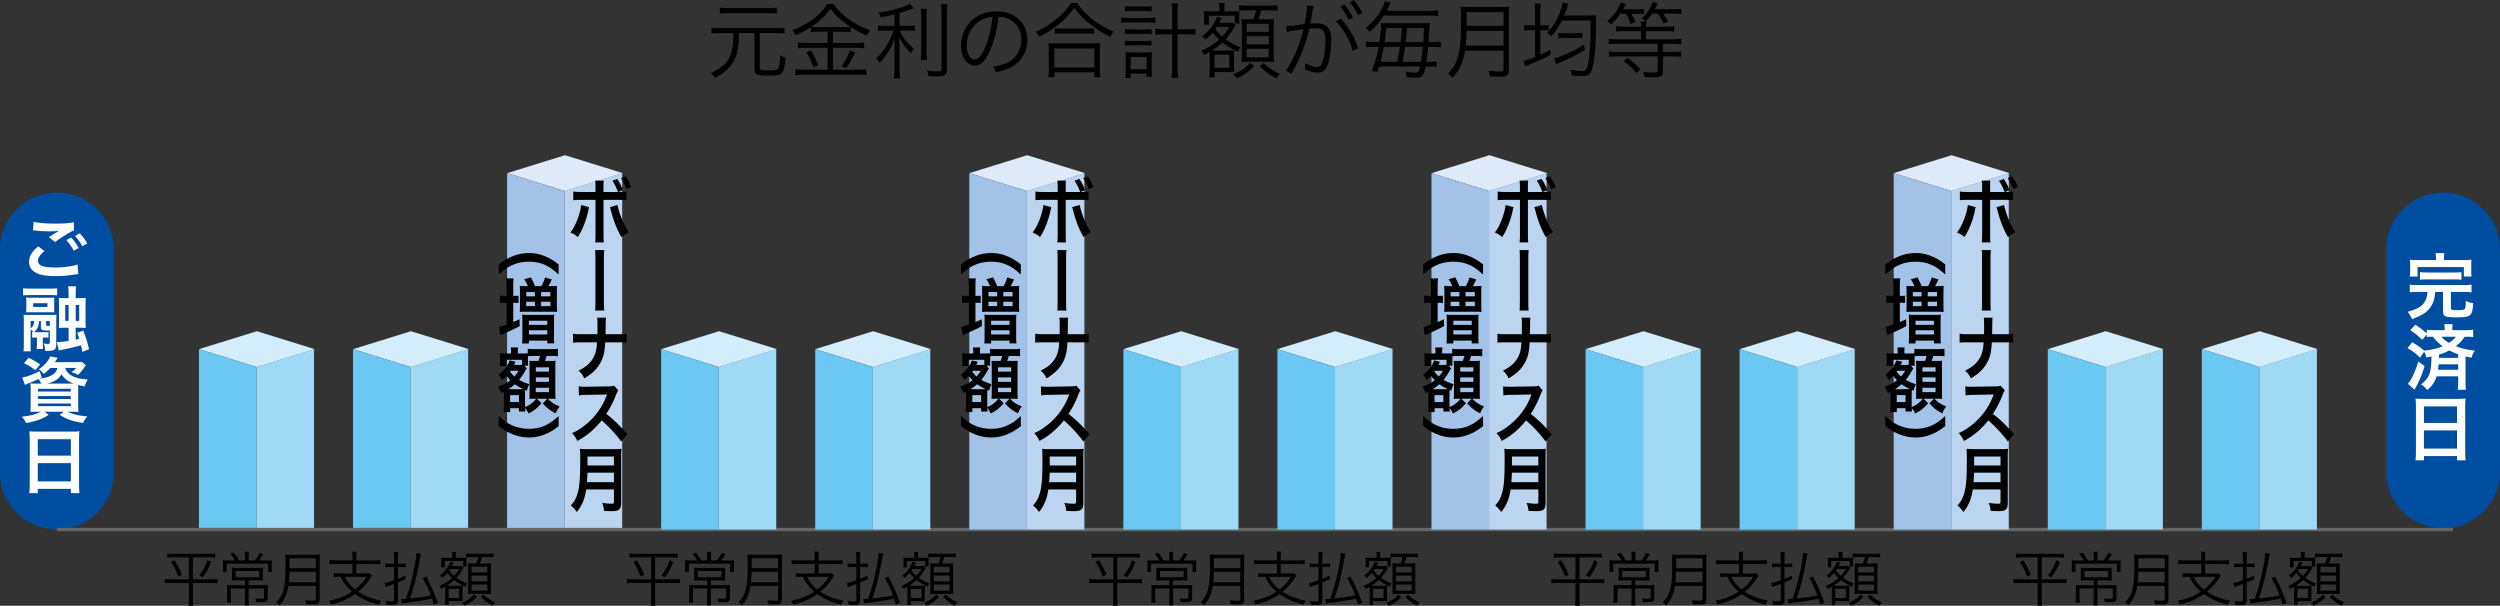
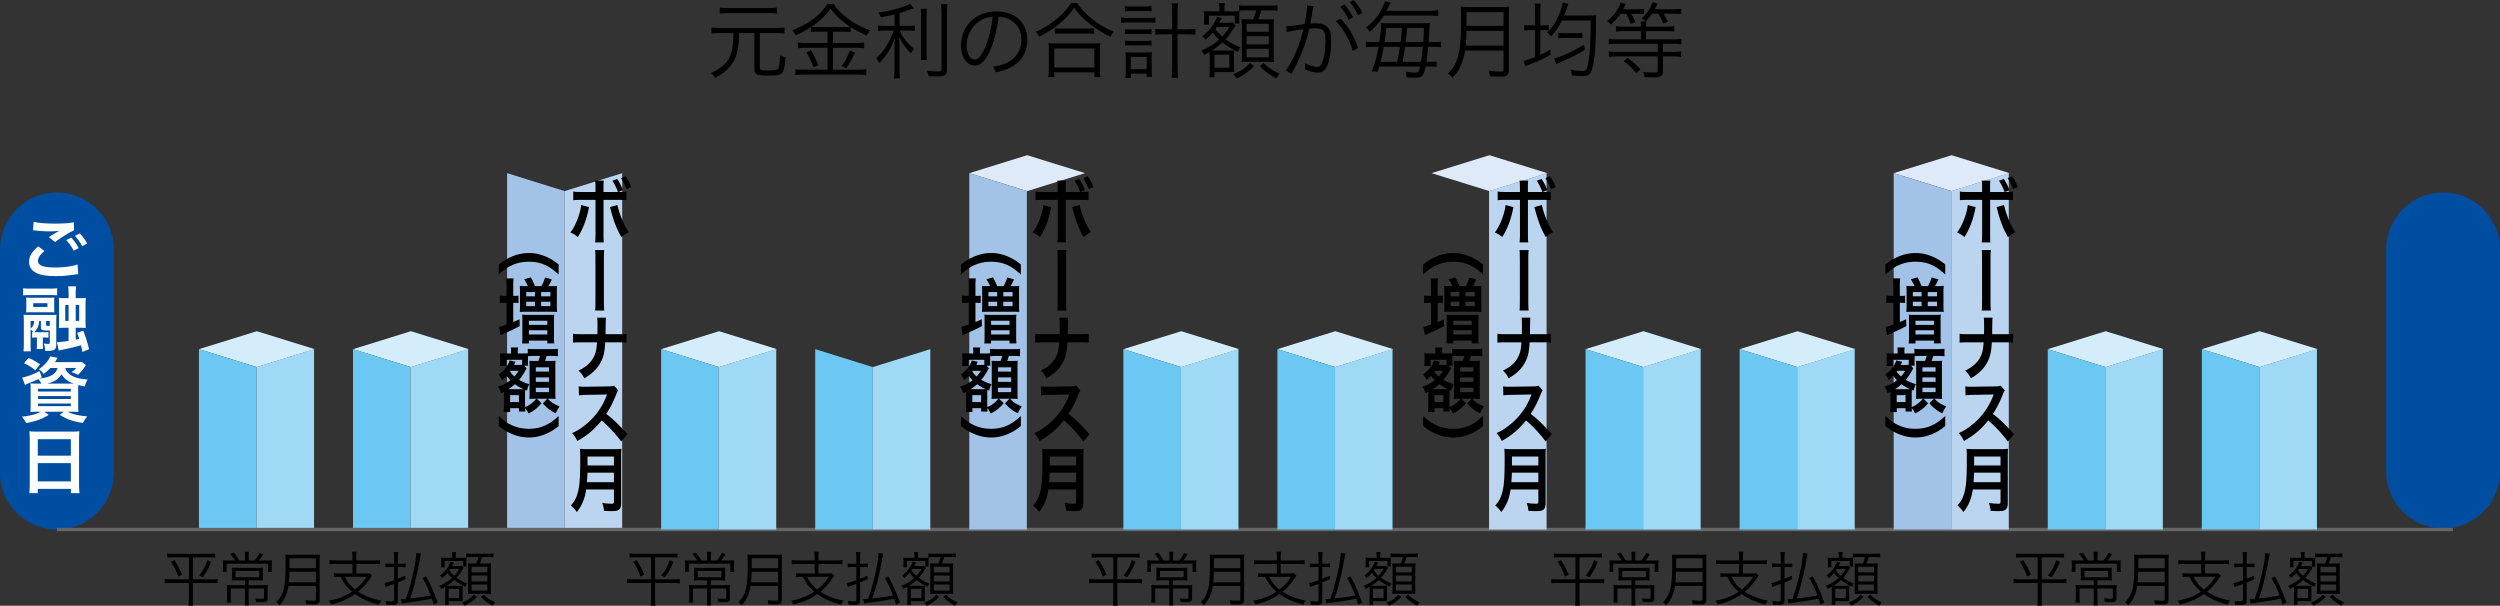
<svg xmlns="http://www.w3.org/2000/svg" width="200.479" height="48.573">
  <rect width="100%" height="100%" fill="#333333" stroke="none" />
  <path d="M13.91 44.696c-.209 0-.352.009-.499.028v-.341c.138.019.285.028.504.028h2.842c.219 0 .361-.01.503-.028v.341a3.657 3.657 0 0 0-.498-.028h-1.295v1.761h1.476c.232 0 .384-.01.508-.033v.356a2.746 2.746 0 0 0-.518-.033h-1.466v1.31c0 .175.009.351.033.517h-.39c.023-.171.033-.337.033-.517v-1.31h-1.414c-.242 0-.394.009-.521.033v-.356c.133.024.274.033.517.033h1.419v-1.761H13.91zm.075.228c.267.403.408.678.612 1.158l-.299.152a5.25 5.25 0 0 0-.583-1.182l.27-.128zm2.943.133c-.204.522-.35.788-.674 1.233l-.284-.142c.327-.413.475-.684.669-1.229l.289.138zM19.642 44.596c0-.119-.009-.247-.023-.347h.347a2.372 2.372 0 0 0-.024.347v.351h.479c.176-.213.275-.361.403-.608l.285.109c-.152.237-.242.36-.36.498h.536c.256 0 .379-.005.526-.019a3.702 3.702 0 0 0-.019.432v.237c0 .095.009.189.019.271h-.313v-.665h-3.321v.655h-.313a2.15 2.15 0 0 0 .02-.29v-.251c0-.157-.005-.266-.02-.389.114.014.257.019.489.019h.503a3.366 3.366 0 0 0-.394-.527l.285-.1c.19.237.285.375.432.626h.465v-.349zm-.626 1.941c-.199 0-.322.005-.427.019.009-.095.014-.166.014-.389v-.275c0-.157-.005-.271-.014-.375.118.015.284.019.445.019h1.623c.195 0 .328-.004.437-.019a4.213 4.213 0 0 0-.014.38v.271c0 .232.005.304.014.389a4.44 4.44 0 0 0-.465-.019h-.692v.389h1.091c.242 0 .351-.005.456-.019a3.066 3.066 0 0 0-.019.418v.631c0 .256-.1.327-.455.327-.133 0-.28-.004-.479-.019a.927.927 0 0 0-.066-.285c.186.024.375.038.498.038.171 0 .209-.019.209-.109v-.717h-1.233v.873c0 .195.009.351.024.484h-.342c.015-.152.023-.304.023-.484v-.873H18.51v.665c0 .232.005.365.024.465h-.346a4.44 4.44 0 0 0 .023-.47v-.532c0-.166-.005-.289-.02-.413.124.014.28.019.446.019h1.006v-.389h-.627zm-.123-.75v.503h1.897v-.503h-1.897zM23.129 46.979a3.234 3.234 0 0 1-.194.735c-.123.313-.256.522-.521.826a1.093 1.093 0 0 0-.262-.251c.295-.294.446-.546.56-.93.133-.451.185-1.034.185-2.088 0-.437-.005-.627-.019-.807.171.019.294.023.498.023h1.784c.209 0 .332-.004.494-.023-.015.128-.02.247-.02.489v3.123c0 .171-.043.27-.133.332-.076.047-.166.062-.38.062-.156 0-.355-.004-.569-.019a1.295 1.295 0 0 0-.076-.323c.237.033.451.047.679.047.138 0 .176-.028.176-.147v-1.049h-2.202zm2.202-.285v-.845h-2.116a9.804 9.804 0 0 1-.053.845h2.169zm0-1.13v-.788H23.22l-.005.674v.114h2.116zM28.264 44.653c0-.19-.01-.285-.033-.413h.374a1.914 1.914 0 0 0-.033.413v.289h1.419c.199 0 .357-.009.499-.033v.342a3.643 3.643 0 0 0-.499-.028h-1.419v.764h.641c.209 0 .323-.004.418-.023l.204.204c-.057.066-.09.114-.166.232-.242.375-.56.726-.944 1.049.518.342 1.072.56 1.851.721-.09.119-.128.18-.181.318-.797-.204-1.361-.456-1.917-.854a5.074 5.074 0 0 1-1.936.835 1.084 1.084 0 0 0-.171-.299c.731-.128 1.3-.351 1.864-.726a3.202 3.202 0 0 1-.545-.569c-.152-.199-.219-.314-.361-.622h-.061c-.209 0-.356.009-.503.028v-.323c.123.019.285.028.508.028h.992v-.764h-1.349c-.199 0-.355.009-.493.028v-.342c.143.024.299.033.498.033h1.344v-.288zm-.608 1.599c.204.437.412.693.815 1.02.428-.337.65-.583.926-1.02h-1.741zM32.154 45.208c.151 0 .251-.005.375-.024v.309a3.326 3.326 0 0 0-.38-.024h-.242v.944c.219-.085.313-.128.589-.251l.023.28c-.289.128-.393.175-.612.261v1.466c0 .266-.114.342-.513.342-.118 0-.246-.01-.412-.024a.967.967 0 0 0-.071-.304c.166.029.355.043.526.043.128 0 .166-.029.166-.119v-1.281c-.171.062-.199.076-.436.156-.109.038-.171.067-.242.1l-.085-.328c.176-.024.284-.057.764-.228v-1.058h-.309c-.142 0-.266.01-.384.028v-.316c.123.019.228.029.384.029h.309v-.456c0-.185-.01-.337-.033-.479h.365a3.459 3.459 0 0 0-.028.475v.461h.246zm-.005 2.829a.578.578 0 0 0 .085.005c.071 0 .133-.005.313-.019.199-.574.247-.731.38-1.229.271-1.001.45-1.984.455-2.454l.38.057c-.028.114-.028.114-.114.574-.218 1.205-.479 2.235-.764 3.018a18.525 18.525 0 0 0 1.661-.237 8.163 8.163 0 0 0-.655-1.395l.285-.128c.36.66.621 1.248.925 2.098l-.317.147c-.066-.218-.086-.285-.147-.465-.74.142-1.386.247-2.021.323a5.286 5.286 0 0 0-.389.057l-.077-.352zM35.703 47.354c0-.1-.005-.195-.01-.299a3.87 3.87 0 0 1-.312.171.626.626 0 0 0-.162-.242c.404-.17.745-.379 1.025-.636a2.511 2.511 0 0 1-.365-.408 3.21 3.21 0 0 1-.418.413.868.868 0 0 0-.184-.204c.312-.232.488-.432.679-.75.09-.147.133-.247.161-.36l.275.081c-.024.038-.024.038-.081.147-.023.047-.038.071-.067.124h.503c.114 0 .204-.01.275-.024l.161.166c-.042.057-.042.057-.109.166a3.644 3.644 0 0 1-.465.636c.247.18.47.304.85.456a.847.847 0 0 0-.128.261 4.105 4.105 0 0 1-.897-.541c-.185.17-.327.285-.598.46.071.005.109.005.204.005h.735c.171 0 .252-.005.337-.019a3.133 3.133 0 0 0-.019.417v.422c0 .318 0 .318.01.418-.048-.005-.162-.005-.351-.01h-.774v.299h-.294c.009-.1.019-.247.019-.432v-.717zm.556-2.772c0-.138-.01-.218-.028-.318h.346c-.023.1-.028.175-.028.322v.147h.475c.219 0 .309-.005.385-.014a2.14 2.14 0 0 0-.015.285v.156c0 .1.005.218.015.271h-.271v-.451h-1.48v.513h-.29c.015-.085.02-.166.02-.271v-.209c0-.095-.005-.18-.02-.294.071.009.171.014.39.014h.503v-.151zm-.281 3.374h.845v-.74h-.845v.74zm.124-2.33c-.023.042-.038.057-.075.119.146.204.223.285.389.432a2.52 2.52 0 0 0 .408-.55h-.722zm2.14 2.24a3.186 3.186 0 0 1-.992.707.956.956 0 0 0-.199-.242c.428-.176.665-.337.959-.646l.232.181zm-.398-3.194c-.219 0-.347.01-.466.029v-.323c.134.023.229.028.466.028h1.271c.233 0 .36-.009.465-.028v.323a2.486 2.486 0 0 0-.465-.029h-.455a3.893 3.893 0 0 1-.186.518h.475c.218 0 .337-.005.427-.019a5.69 5.69 0 0 0-.014.432v1.571c0 .195.005.309.014.456a6.085 6.085 0 0 0-.408-.014h-1.034c-.143 0-.261.005-.408.014.01-.142.015-.275.015-.432v-1.576c0-.194-.005-.342-.02-.446.114.009.214.014.413.014h.256c.076-.19.129-.342.176-.518h-.522zm-.029 1.229h1.267v-.456h-1.267v.456zm0 .721h1.267v-.47h-1.267v.47zm0 .741h1.267v-.489h-1.267v.489zm.968.327c.299.28.503.417.93.617-.08.085-.142.166-.194.266a3.455 3.455 0 0 1-.954-.707l.218-.176z" />
  <path fill="#004EA2" d="M9.129 37.898a4.564 4.564 0 0 1-9.129 0V19.907a4.565 4.565 0 0 1 9.128 0v17.991zM200.479 37.898a4.565 4.565 0 0 1-9.128 0V19.907a4.565 4.565 0 0 1 9.128 0v17.991z" />
  <g fill="#FFF">
    <path d="M3.565 20.132c-.359.303-.519.542-.519.788 0 .371.416.531 1.381.531.679 0 1.427-.103 1.792-.245l.062.782c-.102.005-.12.005-.251.023-.685.103-1.05.131-1.541.131-.622 0-1.124-.062-1.427-.188-.49-.194-.73-.508-.73-.953 0-.44.223-.816.736-1.244l.497.375zm-.867-2.345c.44.103.947.143 1.712.143.725 0 1.13-.028 1.507-.108l.022.645c-.342.148-1.044.587-1.523.941l-.496-.394c.359-.229.422-.268.565-.348.058-.034.074-.046.148-.091.046-.023.052-.023.126-.069a5.968 5.968 0 0 1-.856.046c-.291 0-.765-.029-1.044-.068-.068-.006-.108-.012-.132-.012-.011 0-.04-.005-.079-.005l.05-.68zm3.014 1.267c.251.269.405.485.599.839l-.399.211a3.852 3.852 0 0 0-.599-.851l.399-.199zm.884.691a4.166 4.166 0 0 0-.582-.828l.383-.2c.257.262.416.479.594.805l-.395.223zM4.582 23.687a5.257 5.257 0 0 0-.594-.023H2.447c-.303 0-.405.006-.594.023v-.571c.166.023.319.028.628.028H3.96c.308 0 .456-.005.622-.028v.571zm-2.004 2.939c.046.005.058.005.104.011-.12-.131-.144-.148-.229-.211v1.175c0 .297.006.428.023.571h-.594c.024-.188.029-.371.029-.719v-1.672c0-.217-.006-.393-.018-.542.114.011.285.017.474.017h1.706c.24 0 .349-.006.457-.017a5.953 5.953 0 0 0-.018.502v1.86c0 .439-.131.537-.735.537h-.154a1.784 1.784 0 0 0-.114-.594c.16.023.279.035.348.035.104 0 .138-.029.138-.12V26.5c-.108.005-.16.005-.217.005-.417 0-.497-.045-.497-.291v-.474h-.143c-.028.399-.12.622-.394.902h.821c.166 0 .212 0 .32-.017v.456a2.4 2.4 0 0 0-.325-.017h-.125v.559c0 .154.006.246.017.365h-.514a2.53 2.53 0 0 0 .022-.365v-.559h-.073c-.137 0-.211.005-.309.017v-.455zm1.77-1.986c0 .245 0 .302.012.417A2.735 2.735 0 0 0 4 25.04H2.527c-.217 0-.314.005-.434.017.011-.103.017-.228.017-.411v-.377c0-.183-.006-.308-.017-.411.125.017.199.017.434.017h1.398c.239 0 .313 0 .434-.017-.012.114-.012.177-.012.411v.371zm-1.895 1.695c.194-.142.268-.297.285-.594h-.285v.594zm1.353-2.021H2.664v.297h1.142v-.297zm-.109 1.724c0 .08.028.097.159.097.04 0 .08 0 .138-.006v-.388h-.297v.297zM5.5 23.567c0-.262-.011-.434-.034-.605h.64a4.15 4.15 0 0 0-.034.605v.343h.279c.234 0 .383-.006.531-.023a5.353 5.353 0 0 0-.023.582v1.227c0 .291.006.445.023.605a6.275 6.275 0 0 0-.537-.017h-.274v.953c.154-.034.183-.045.279-.068a6.616 6.616 0 0 0-.16-.485l.491-.171c.211.576.297.839.462 1.484l-.536.228c-.052-.251-.062-.314-.114-.536a18.74 18.74 0 0 1-1.341.325c-.297.056-.302.056-.439.096l-.148-.679c.291-.006.468-.023.936-.091v-1.056h-.28c-.268 0-.353.005-.502.017.017-.177.017-.257.017-.565v-1.278c0-.303-.006-.411-.017-.571.154.017.285.023.559.023H5.5v-.343zm-.268.89v1.273H5.5v-1.273h-.268zm1.119 1.273v-1.273h-.28v1.273h.28zM4.039 29.507a3.76 3.76 0 0 1-.542.479 1.4 1.4 0 0 0-.382-.376c.44-.297.787-.685.907-1.027l.599.108c-.034.063-.034.063-.097.16a1.843 1.843 0 0 1-.12.188h1.673c.233 0 .37-.005.474-.022l.336.262c-.045.063-.057.086-.131.194a3.205 3.205 0 0 1-.502.587 2.773 2.773 0 0 0-.525-.217c.183-.125.251-.188.383-.337h-.88c.177.565.765.867 1.803.924-.119.2-.171.325-.239.559a4.239 4.239 0 0 1-.52-.114c-.006.155-.006.321-.006.498v1.056c0 .262.006.502.024.605a7.995 7.995 0 0 0-.606-.017h-.267c.434.211.85.308 1.58.377a2.781 2.781 0 0 0-.354.525c-.851-.137-1.25-.28-1.86-.65l.331-.251H3.561l.348.251c-.594.359-.976.496-1.809.656a2.32 2.32 0 0 0-.349-.508c.753-.091 1.13-.194 1.518-.399h-.228c-.263 0-.463.005-.605.017.012-.103.023-.331.023-.571V31.34c0-.268-.006-.434-.023-.593.12.011.32.017.582.017h.297a1.533 1.533 0 0 0-.239-.365 12.78 12.78 0 0 1-.822.354c-.085.034-.142.062-.251.114l-.223-.587c.377-.074.891-.257 1.398-.514l.171.502-.205.097c.417-.051.65-.108.867-.206.353-.16.519-.342.6-.65h-.572zm-1.209.182a3.834 3.834 0 0 0-.908-.559l.371-.434c.411.194.594.297.925.525l-.388.468zm.222 1.706h2.626v-.217H3.052v.217zm0 .6h2.626v-.234H3.052v.234zm0 .576h2.626v-.211H3.052v.211zm2.66-1.809h.193c-.474-.177-.747-.388-.97-.753a1.323 1.323 0 0 1-.531.52 2.138 2.138 0 0 1-.639.234h1.947zM2.385 35.195a6.7 6.7 0 0 0-.029-.611c.183.023.371.029.634.029h2.763c.267 0 .444-.006.616-.029a5.123 5.123 0 0 0-.029.583v3.687c0 .296.012.485.034.69h-.691v-.342H3.029v.342h-.678c.023-.194.034-.422.034-.69v-3.659zm.644 1.347h2.653v-1.324H3.029v1.324zm0 2.06h2.653v-1.461H3.029v1.461z" />
  </g>
  <path d="M57.746 2.648c-.279 0-.485.013-.691.04v-.479c.206.026.399.04.691.04h4.477c.3 0 .485-.014.692-.04v.479a5.124 5.124 0 0 0-.692-.04h-1.291v2.775c0 .086.021.126.061.153.08.053.253.073.559.073.605 0 .771-.033.852-.153.08-.12.133-.473.16-1.064.166.093.266.133.432.173-.14 1.41-.185 1.457-1.436 1.457-.513 0-.778-.04-.918-.14-.106-.073-.146-.18-.146-.406V2.648h-1.225c-.019.625-.033.838-.093 1.211-.12.751-.419 1.317-.925 1.77-.239.22-.485.386-.918.626a1.259 1.259 0 0 0-.333-.386c.825-.399 1.258-.765 1.504-1.284.213-.446.299-.984.312-1.936h-1.072zm4.551-1.55a4.08 4.08 0 0 0-.658-.039h-3.261c-.306 0-.492.013-.658.039V.605c.153.027.346.04.665.04h3.247c.332 0 .512-.013.665-.04v.493zM65.641 2.541c-.273 0-.439.007-.619.033v-.398a6.372 6.372 0 0 1-1.211.645 1.419 1.419 0 0 0-.279-.392C64.83 1.936 65.794 1.211 66.34.32h.513c.279.433.639.798 1.19 1.204a5.96 5.96 0 0 0 1.736.892 2.11 2.11 0 0 0-.266.426 7.077 7.077 0 0 1-1.298-.679v.413a3.887 3.887 0 0 0-.612-.033h-.811v.905h1.856c.293 0 .466-.013.652-.04v.466a4.59 4.59 0 0 0-.652-.04h-1.856V5.59h1.949c.293 0 .52-.013.726-.04v.479a4.794 4.794 0 0 0-.731-.047h-4.191c-.26 0-.499.013-.759.047v-.48c.22.026.452.04.759.04h1.816V3.832h-1.73a4.63 4.63 0 0 0-.646.04v-.466c.187.027.373.04.652.04h1.724v-.905h-.72zm-.606 1.498c.246.399.386.698.585 1.204l-.386.153a5.016 5.016 0 0 0-.578-1.184l.379-.173zm2.567-1.863c.28 0 .44-.007.586-.027-.686-.452-1.164-.891-1.59-1.457-.413.579-.858 1.005-1.53 1.457.133.02.306.027.565.027h1.969zm.965 2.049c-.306.619-.419.812-.712 1.237l-.372-.153c.279-.366.479-.745.665-1.257l.419.173zM71.738 1.151c-.412.1-.619.146-1.111.232a1.381 1.381 0 0 0-.192-.379 8.951 8.951 0 0 0 2.108-.506c.239-.08.319-.12.433-.193l.3.353c-.106.04-.106.04-.267.093-.306.113-.539.193-.871.286v1.038h.651c.233 0 .406-.006.579-.033v.439a3.666 3.666 0 0 0-.592-.033h-.626c.113.28.167.373.319.586.207.299.42.526.825.885a1.433 1.433 0 0 0-.246.359c-.492-.512-.686-.785-.944-1.317.02.372.033.825.033 1.124v1.384c0 .406.006.619.04.812h-.493a5.4 5.4 0 0 0 .047-.812V4.171c0-.373.007-.559.033-1.131-.312.838-.639 1.371-1.237 2.016a1.48 1.48 0 0 0-.272-.379 4.59 4.59 0 0 0 .904-1.118 6.28 6.28 0 0 0 .513-1.111h-.632c-.267 0-.446.014-.626.04v-.452c.153.033.312.04.632.04h.692v-.925zm2.595-.445a5.56 5.56 0 0 0-.033.758v2.568c0 .453.007.585.033.772h-.492c.026-.187.033-.326.033-.772V1.464c0-.373-.014-.552-.04-.758h.499zm1.649-.373a5.576 5.576 0 0 0-.046.838v4.371c0 .472-.16.585-.792.585a12.6 12.6 0 0 1-.679-.02 1.726 1.726 0 0 0-.14-.439c.353.04.639.06.858.06.266 0 .319-.034.319-.2V1.171a6.78 6.78 0 0 0-.04-.838h.52zM79.426 3.985c-.386.878-.778 1.277-1.257 1.277-.632 0-1.105-.692-1.105-1.624 0-.678.253-1.337.698-1.836.532-.585 1.258-.885 2.149-.885.745 0 1.396.233 1.829.659.419.406.646.984.646 1.623 0 1.031-.559 1.883-1.523 2.295-.3.127-.553.206-1.012.306a1.06 1.06 0 0 0-.232-.446c.485-.08.798-.166 1.111-.312.731-.333 1.177-1.044 1.177-1.863 0-.758-.386-1.371-1.058-1.67a1.911 1.911 0 0 0-.771-.166c-.1.925-.352 1.944-.652 2.642zm-.819-2.321c-.672.406-1.084 1.157-1.084 1.982 0 .639.279 1.131.639 1.131.279 0 .546-.312.832-.964.272-.625.519-1.61.605-2.462a2.097 2.097 0 0 0-.992.313zM86.389.24c.279.452.586.785 1.098 1.204a6.966 6.966 0 0 0 1.823 1.091 1.7 1.7 0 0 0-.266.419 9.291 9.291 0 0 1-1.877-1.224A5.585 5.585 0 0 1 86.143.612a6.208 6.208 0 0 1-1.396 1.457 7.741 7.741 0 0 1-1.411.865 1.152 1.152 0 0 0-.279-.379 6.94 6.94 0 0 0 1.81-1.157c.473-.406.732-.706 1.024-1.158h.498zm-2.322 5.948c.026-.207.04-.399.04-.652v-1.47c0-.246-.007-.426-.033-.612.14.02.279.026.519.026h3.12c.239 0 .379-.006.519-.026-.026.18-.033.353-.033.612v1.47c0 .26.014.459.04.652h-.479v-.387h-3.214v.386h-.479zm.479-.779h3.214V3.885h-3.214v1.524zm.047-3.147c.12.02.279.026.525.026h2.062c.26 0 .419-.006.559-.026v.452a4.104 4.104 0 0 0-.559-.026h-2.069c-.206 0-.379.006-.519.026v-.452zM89.893 1.397c.18.026.339.04.578.04h1.604c.26 0 .426-.013.579-.04v.439a3.535 3.535 0 0 0-.579-.033h-1.61a3.77 3.77 0 0 0-.571.033v-.439zm.312-.904c.159.026.299.033.539.033h1.084c.232 0 .366-.007.525-.033v.419a4.04 4.04 0 0 0-.525-.027h-1.084c-.227 0-.393.007-.539.027V.493zm.007 1.842c.14.02.246.026.478.026h1.185c.226 0 .326-.006.472-.026v.406a3.34 3.34 0 0 0-.472-.027H90.69c-.22 0-.326.007-.478.027v-.406zm0 .918c.133.02.239.027.478.027h1.185c.226 0 .326-.007.472-.027v.406a3.12 3.12 0 0 0-.472-.026H90.69c-.226 0-.326.006-.478.026v-.406zm.472 2.994h-.445c.026-.193.04-.386.04-.639v-.884c0-.22-.007-.372-.033-.545.146.02.253.026.466.026h1.217c.193 0 .319-.006.452-.02-.02.153-.026.28-.026.532v.878c0 .226.014.399.04.565h-.445v-.259h-1.265v.346zm-.007-.698h1.277v-.985h-1.277v.985zm3.32-4.544c0-.313-.014-.499-.047-.739h.525a4.798 4.798 0 0 0-.046.739v1.344h.632c.359 0 .579-.013.798-.04v.479a6.978 6.978 0 0 0-.798-.04h-.631v2.541c0 .426.013.699.053.952h-.533c.033-.266.047-.479.047-.952V2.748h-.586c-.292 0-.538.013-.765.04v-.479c.206.027.433.04.765.04h.586V1.005zM97.008 4.584c0-.14-.007-.273-.014-.419-.133.08-.213.126-.438.239a.87.87 0 0 0-.227-.339c.565-.239 1.045-.532 1.438-.891a3.57 3.57 0 0 1-.513-.572 4.458 4.458 0 0 1-.585.579 1.2 1.2 0 0 0-.26-.286c.439-.326.686-.605.951-1.051.127-.206.187-.346.227-.505l.386.113c-.033.053-.033.053-.113.206-.033.066-.053.1-.093.173h.705c.159 0 .286-.013.386-.033l.227.233c-.061.08-.061.08-.153.233-.26.419-.399.612-.652.892.347.252.659.426 1.191.639-.08.113-.127.199-.18.366a5.696 5.696 0 0 1-1.258-.758 5.496 5.496 0 0 1-.838.645c.1.007.153.007.286.007h1.031c.239 0 .353-.007.472-.026a4.35 4.35 0 0 0-.026.585v.592c0 .446 0 .446.014.585-.066-.007-.227-.007-.492-.013h-1.085v.419h-.412c.013-.14.026-.346.026-.605V4.584zm.778-3.885c0-.193-.013-.306-.04-.446h.486c-.033.14-.04.246-.04.453v.206h.665c.306 0 .433-.007.539-.02-.014.113-.02.22-.02.399v.219c0 .14.007.306.02.379h-.38v-.631h-2.075v.718h-.406a2.11 2.11 0 0 0 .027-.379v-.293c0-.133-.007-.253-.027-.413.101.013.24.02.546.02h.705V.699zm-.392 4.73h1.185V4.391h-1.185v1.038zm.172-3.267c-.033.06-.053.08-.106.167.207.286.313.399.546.605.246-.259.379-.439.572-.772h-1.012zm3.001 3.141c-.446.452-.792.698-1.391.991a1.346 1.346 0 0 0-.279-.339c.599-.246.932-.473 1.344-.905l.326.253zm-.558-4.478c-.307 0-.486.013-.652.04V.413c.187.033.319.04.652.04h1.782c.326 0 .506-.013.652-.04v.453a3.564 3.564 0 0 0-.652-.04h-.639a5.436 5.436 0 0 1-.259.725h.665c.306 0 .473-.007.599-.027-.014.186-.02.339-.02.606v2.202c0 .273.006.433.02.639a8.251 8.251 0 0 0-.572-.02h-1.45c-.199 0-.366.007-.572.02.014-.199.021-.386.021-.606V2.156c0-.273-.007-.479-.027-.625.16.013.3.02.579.02h.359c.106-.266.18-.479.246-.725h-.732zm-.04 1.723h1.776V1.91h-1.776v.638zm0 1.012h1.776v-.659h-1.776v.659zm0 1.037h1.776v-.685h-1.776v.685zm1.356.459c.42.393.706.585 1.305.865-.113.12-.2.233-.273.372-.585-.313-.911-.559-1.337-.991l.305-.246zM103.139 2.102c.24-.007.493-.033 1.471-.173.113-.499.199-1.131.199-1.411V.432l.532.06c-.04.126-.073.279-.126.639-.026.166-.087.472-.14.758.153-.013.239-.02.393-.02.472 0 .752.08.958.279.232.22.326.526.326 1.071 0 1.018-.174 1.903-.446 2.289-.159.226-.339.312-.651.312-.286 0-.566-.073-1.005-.259.013-.1.013-.147.013-.24 0-.1 0-.14-.02-.259.379.193.752.306.991.306.166 0 .293-.106.379-.319.18-.426.28-1.105.28-1.85 0-.705-.2-.932-.818-.932-.146 0-.233.007-.479.034-.279 1.244-.745 2.401-1.437 3.619l-.453-.266c.553-.726 1.125-2.056 1.424-3.313-.852.12-1.038.153-1.337.24l-.054-.479zm4.371-.612a6.1 6.1 0 0 1 1.391 2.356l-.426.239c-.22-.845-.759-1.796-1.357-2.388l.392-.207zm.3-1.131c.299.359.485.639.685 1.031l-.332.2c-.166-.352-.485-.845-.686-1.058l.333-.173zm.751-.359c.299.366.465.612.685 1.031l-.332.193a4.854 4.854 0 0 0-.679-1.044l.326-.18zM110.967 1.251a5.653 5.653 0 0 1-1.138 1.31 1.405 1.405 0 0 0-.3-.352 4.2 4.2 0 0 0 1.344-1.644c.106-.226.16-.359.187-.465l.466.113c-.087.153-.106.193-.153.286-.119.246-.126.253-.186.366h3.313c.38 0 .599-.014.839-.047v.473a7.458 7.458 0 0 0-.839-.04h-3.533zm-.366 4.085c-.047.153-.066.199-.14.426l-.459-.053c.267-.679.399-1.158.546-1.95h-.38c-.313 0-.472.007-.632.04v-.466c.166.034.326.04.652.04h.419c.093-.599.146-1.064.146-1.377 0-.06-.007-.086-.014-.16.033 0 .054.006.073.006.1.014.1.014.433.02h2.874c.227 0 .386-.006.546-.026-.027.153-.027.213-.04.479-.027.439-.04.692-.066 1.058h.365c.3 0 .466-.006.626-.033v.453a3.992 3.992 0 0 0-.633-.034h-.392c-.034.433-.087.858-.141 1.198h.207c.306 0 .459-.007.611-.033v.446a3.762 3.762 0 0 0-.618-.033h-.267c-.093.459-.146.606-.253.725-.126.133-.272.173-.611.173-.18 0-.366-.013-.659-.04a1.365 1.365 0 0 0-.086-.452c.372.06.572.08.771.08.166 0 .26-.046.313-.153.026-.066.033-.093.087-.332h-3.278zm1.443-.379c.134-.672.134-.672.213-1.198h-1.29c-.08.453-.153.792-.26 1.198h1.337zm.267-1.584c.053-.399.053-.399.113-1.131h-1.251c-.047.486-.073.659-.14 1.131h1.278zm.359.386c-.073.506-.073.506-.2 1.198h1.484c.053-.326.1-.725.146-1.198h-1.43zm1.464-.386c.02-.319.039-.698.06-1.131h-1.358c-.059.692-.059.692-.12 1.131h1.418zM117.483 4.059c-.06.386-.146.718-.272 1.031-.173.439-.359.732-.731 1.157a1.549 1.549 0 0 0-.366-.353c.412-.413.625-.765.785-1.304.187-.632.259-1.451.259-2.927 0-.612-.006-.878-.026-1.131.239.027.413.033.699.033h2.501c.293 0 .466-.006.692-.033-.021.18-.027.346-.027.686v4.377c0 .24-.06.379-.186.466-.106.066-.233.086-.532.086-.22 0-.499-.007-.799-.027a1.852 1.852 0 0 0-.106-.452c.333.046.632.067.951.067.193 0 .246-.04.246-.206v-1.47h-3.088zm3.087-.4V2.475h-2.967c-.007.366-.02.619-.073 1.184h3.04zm0-1.583V.972h-2.96l-.007.944v.16h2.967zM123.102.932c0-.273-.014-.439-.04-.645h.499c-.033.2-.04.359-.04.632v1.118h.147c.267 0 .399-.007.525-.033v.439a3.763 3.763 0 0 0-.532-.027h-.14v1.976a8.87 8.87 0 0 0 .806-.419l.02.419c-.605.332-.892.466-1.703.785-.12.046-.239.093-.333.133l-.126-.439c.173-.027.479-.127.918-.299V2.415h-.293a2.7 2.7 0 0 0-.578.04v-.459a2.7 2.7 0 0 0 .578.04h.293V.932zm2.15.711a5.14 5.14 0 0 1-.872 1.277c-.026-.033-.047-.053-.053-.073a.807.807 0 0 0-.267-.226c.459-.466.698-.825.944-1.417.167-.399.273-.745.307-1.011l.459.12c-.026.066-.04.1-.08.226-.073.226-.159.452-.26.705h1.983c.479-.013.479-.013.599-.026a3.156 3.156 0 0 0-.027.525c0 1.457-.06 2.481-.186 3.24-.106.592-.227.891-.399 1.011-.113.073-.293.107-.572.107a7.12 7.12 0 0 1-.778-.053 1.35 1.35 0 0 0-.12-.466c.366.073.719.113.952.113.252 0 .346-.093.432-.432.167-.666.24-1.663.246-3.619h-2.308zm1.843 2.355c-.719.433-1.092.619-2.123 1.064a1.112 1.112 0 0 0-.173.086l-.173-.466c.127-.026.246-.06.386-.113a9.76 9.76 0 0 0 2.01-.991l.073.42zm-2.129-1.376c.173.033.292.039.578.039h.799c.272 0 .419-.013.552-.039v.446a3.923 3.923 0 0 0-.545-.027h-.812c-.267 0-.413.007-.572.04v-.459zM129.933 1.104c-.26.379-.426.572-.745.865a1.136 1.136 0 0 0-.319-.272c.532-.419.911-.938 1.091-1.497l.426.126c-.1.187-.133.246-.227.419h1.012c.306 0 .485-.013.658-.039v.426a5.343 5.343 0 0 0-.612-.027h-.419c.134.2.213.359.353.672l-.386.14a4.428 4.428 0 0 0-.365-.812h-.467zm1.663 1.032a2.19 2.19 0 0 0-.04-.413h.479a2.063 2.063 0 0 0-.039.413h1.59c.306 0 .492-.013.672-.04v.439a4.571 4.571 0 0 0-.665-.04h-1.597v.659h2.149c.306 0 .513-.014.686-.04v.439a4.974 4.974 0 0 0-.686-.04h-.792v.652h.772c.285 0 .492-.014.685-.04v.439a5.083 5.083 0 0 0-.685-.04h-.772v1.191c0 .393-.159.486-.818.486-.186 0-.419-.007-.651-.02a1.583 1.583 0 0 0-.12-.419c.306.04.546.053.865.053.253 0 .306-.034.306-.173V4.524h-3.226c-.286 0-.492.014-.691.04v-.439c.192.026.398.04.684.04h3.233v-.652h-3.24a5.19 5.19 0 0 0-.691.04v-.439c.173.026.379.04.685.04h1.909v-.659h-1.338c-.285 0-.485.013-.672.04v-.439c.18.027.373.04.672.04h1.336zm-1.085 2.501c.499.373.572.439 1.038.918l-.333.306c-.419-.492-.532-.599-1.004-.945l.299-.279zm1.969-3.539c-.153.233-.3.406-.506.619a.888.888 0 0 0-.326-.24c.413-.359.705-.798.885-1.311l.399.126c-.059.126-.1.193-.239.452h1.431c.306 0 .525-.013.705-.039v.426a5.334 5.334 0 0 0-.699-.034h-.738c.153.233.246.4.366.639l-.379.153a4.529 4.529 0 0 0-.406-.792h-.493z" />
  <path fill="#D3EDFB" d="m20.596 29.438-4.642-1.439 4.642-1.439 4.64 1.439z" />
  <path fill="#6BC8F2" d="M20.569 42.463h-4.615V27.999l4.615 1.439z" />
  <path fill="#9FD9F6" d="M20.569 42.463h4.615V27.999l-4.615 1.439z" />
  <path fill="#D3EDFB" d="m32.95 29.438-4.64-1.439 4.64-1.439 4.641 1.439z" />
  <path fill="#6BC8F2" d="M32.923 42.463H28.31V27.999l4.613 1.439z" />
  <path fill="#9FD9F6" d="M32.923 42.463h4.616V27.999l-4.616 1.439z" />
-   <path fill="#DFEAF8" d="m45.306 15.325-4.641-1.44 4.641-1.439 4.64 1.439z" />
  <path fill="#A2C3E7" d="M45.278 42.463h-4.613V13.885l4.613 1.44z" />
  <path fill="#BBD4EF" d="M45.278 42.463h4.616V13.885l-4.616 1.44z" />
  <g fill="#FFF">
-     <path d="M193.854 23.41c-.279 0-.45.012-.61.035v-.622c.154.028.319.034.61.034h3.738c.285 0 .445-.006.605-.034v.622a4.241 4.241 0 0 0-.605-.035h-1.05v1.301c0 .137.074.16.548.16.422 0 .554-.034.594-.154.028-.074.051-.291.051-.485v-.097c.245.108.349.137.588.177-.022.571-.091.822-.263.964-.159.137-.4.171-1.13.171-.855 0-1.021-.08-1.021-.491V23.41h-.628c-.045.531-.108.765-.291 1.084-.279.491-.645.742-1.563 1.096a2.766 2.766 0 0 0-.348-.588c.48-.142.65-.211.867-.331.371-.205.605-.536.673-.953.018-.091.023-.149.04-.309h-.805zm1.491-2.694c0-.165-.012-.297-.034-.417h.701a2.196 2.196 0 0 0-.028.417v.137h1.581c.291 0 .439-.005.634-.022a2.827 2.827 0 0 0-.023.434v.468c0 .183.006.314.023.44h-.617v-.759h-3.715v.759h-.622c.018-.131.028-.257.028-.445v-.462c0-.188-.005-.302-.022-.434.183.017.343.022.622.022h1.473v-.138zm-1.284 1.107c.154.023.285.029.542.029h2.237c.257 0 .388-.006.548-.029v.611a3.565 3.565 0 0 0-.548-.029h-2.237c-.251 0-.388.006-.542.029v-.611zM193.433 27.443c.388.223.634.394.941.668.588-.046 1.073-.16 1.507-.343a3.369 3.369 0 0 1-.77-.765c-.251 0-.354.006-.502.029v-.211l-.371.434c-.309-.319-.502-.479-.953-.77l.393-.445c.359.223.605.411.931.696v-.291c.154.023.308.028.582.028h.851v-.068c0-.166-.012-.28-.029-.411h.668a2.765 2.765 0 0 0-.028.405v.074h1.072c.28 0 .457-.011.605-.028v.588a3.416 3.416 0 0 0-.554-.029h-.131c-.16.263-.394.514-.708.759.485.188.931.291 1.524.354-.137.2-.189.308-.257.565-.239-.045-.308-.057-.49-.102v2.02c0 .28.011.468.034.651h-.656c.023-.183.034-.388.034-.656v-.417h-1.73c-.154.474-.353.759-.753 1.102a1.474 1.474 0 0 0-.502-.445c.667-.519.833-.953.844-2.243-.131.029-.205.04-.416.074a1.31 1.31 0 0 0-.177-.456l-.325.474c-.365-.353-.508-.468-1.005-.765l.371-.476zm.999 1.912c-.188.611-.343 1.01-.588 1.484-.034.057-.103.194-.217.411l-.537-.474c.12-.143.143-.171.229-.314.229-.394.428-.873.61-1.467l.503.36zm1.124-.137c-.012.183-.023.263-.046.434h1.615v-.434h-1.569zm1.569-.804a5.203 5.203 0 0 1-.714-.314 4.08 4.08 0 0 1-.827.342c0 .126 0 .126-.006.257h1.547v-.285zm-1.336-1.41c.154.194.314.325.594.491.291-.188.423-.302.554-.491h-1.148zM193.735 32.567c0-.222-.012-.422-.029-.61.183.023.371.028.634.028h2.763c.268 0 .444-.005.616-.028a5.117 5.117 0 0 0-.029.582v3.686c0 .297.012.485.034.69h-.69v-.342h-2.653v.342h-.679c.022-.194.034-.422.034-.69v-3.658zm.645 1.347h2.653V32.59h-2.653v1.324zm0 2.06h2.653v-1.461h-2.653v1.461z" />
-   </g>
+     </g>
  <path fill="none" stroke="#666" stroke-width=".269" d="M4.564 42.463h192.134" />
  <path d="M47.237 16.611c-.011.04-.016.074-.021.086 0 .006-.011.04-.021.097-.164.833-.487 1.655-.861 2.214a2.036 2.036 0 0 0-.595-.365c.395-.474.794-1.495.866-2.203l.632.171zm2.318-1.216a4.092 4.092 0 0 0-.446-.901l.379-.148c.2.296.318.525.457.901l-.354.148c.359 0 .467-.005.642-.04v.702c-.17-.023-.246-.028-.651-.028h-1.185v2.768c0 .314.005.485.025.639h-.697c.021-.154.031-.325.031-.645v-2.762h-1.139c-.399 0-.476.005-.646.028v-.702c.18.035.276.04.656.04h1.128v-.319c0-.331-.011-.457-.031-.594h.692a5.01 5.01 0 0 0-.021.611v.302h1.16zm-.041 1.045c.158.742.568 1.735.907 2.174a3.728 3.728 0 0 0-.59.4c-.369-.645-.6-1.227-.841-2.134-.041-.154-.046-.183-.082-.268l.606-.172zm.727-1.273a4.247 4.247 0 0 0-.44-.885l.363-.148c.211.303.328.531.451.868l-.374.165zM48.457 20.052c-.025.217-.03.365-.03.856v3.133c0 .497.005.645.03.862h-.733c.021-.194.021-.194.026-.867v-3.11c-.006-.679-.006-.679-.026-.873h.733zM49.575 26.802c.358 0 .466-.005.666-.04v.719a4.721 4.721 0 0 0-.656-.028h-1.051c-.046.793-.134 1.17-.369 1.609-.282.519-.641.873-1.308 1.278-.174-.326-.251-.428-.467-.617.615-.296 1.005-.65 1.236-1.124.153-.308.21-.565.251-1.147h-1.271c-.339 0-.472.005-.656.028v-.719c.2.034.312.04.666.04h1.292c.006-.239.006-.342.006-.445v-.336c0-.245-.006-.393-.026-.548h.708c-.021.183-.021.188-.025.548l-.006.342-.005.439h1.015zM49.821 35.408a10.427 10.427 0 0 0-1.574-1.695c-.579.719-1.169 1.221-1.953 1.649a2.278 2.278 0 0 0-.416-.633c.396-.171.642-.325 1.025-.628a5.413 5.413 0 0 0 1.723-2.323l.057-.148c-.082.006-.082.006-1.697.035a3.637 3.637 0 0 0-.559.045l-.021-.73c.144.028.241.034.451.034h.123l1.805-.028c.287-.006.328-.012.456-.063l.339.388a1.164 1.164 0 0 0-.164.308 7.81 7.81 0 0 1-.8 1.575c.323.24.6.479.948.827.128.126.128.126.749.793l-.492.594zM47.006 39.253a4.553 4.553 0 0 1-.149.679 3.3 3.3 0 0 1-.604 1.13 2.108 2.108 0 0 0-.477-.525c.287-.319.431-.576.549-1.004.154-.531.205-1.198.205-2.682 0-.411-.005-.662-.025-.862.2.023.338.029.6.029h2.138c.282 0 .421-.006.595-.029a4.732 4.732 0 0 0-.025.645v3.698c0 .285-.057.451-.185.542-.112.085-.256.114-.595.114-.164 0-.333-.006-.595-.023a2.232 2.232 0 0 0-.148-.639c.262.045.543.068.754.068.153 0 .189-.028.189-.154v-.987h-2.227zm2.225-.582v-.765h-2.123c0 .177-.01.303-.041.765h2.164zm0-1.347v-.713h-2.117v.713h2.117zM39.994 21.217c.41-.325.636-.462 1.01-.622a3.433 3.433 0 0 1 1.415-.303c.481 0 .902.091 1.369.291.374.165.6.303 1.01.622v.805c-.451-.399-.682-.565-1.021-.731-.42-.2-.846-.291-1.358-.291-.524 0-.98.097-1.405.303-.338.16-.568.325-1.02.725v-.799zM40.624 22.956c0-.279-.01-.456-.03-.633h.595a4.221 4.221 0 0 0-.031.633v.771h.057c.169 0 .267-.005.364-.017v.588a4.006 4.006 0 0 0-.359-.017h-.062v1.541c.226-.091.282-.114.503-.223l.016.553c-.457.24-.765.388-1.303.617a2.836 2.836 0 0 0-.241.108l-.112-.668c.123-.017.123-.017.605-.183V24.28h-.128c-.148 0-.282.011-.42.028v-.61c.128.017.267.028.425.028h.123v-.77zm1.713-.011a3.376 3.376 0 0 0-.303-.548l.538-.154c.123.223.241.479.328.702h.519a3.58 3.58 0 0 0 .292-.696l.543.16a6.578 6.578 0 0 1-.276.537h.221c.189 0 .354-.006.477-.023a4.739 4.739 0 0 0-.021.525v1.044c0 .234.005.382.021.525a4.65 4.65 0 0 0-.473-.017h-2.066c-.235 0-.349.005-.456.017a6.44 6.44 0 0 0 .016-.514v-1.067c0-.24-.006-.319-.016-.514.123.017.272.023.456.023h.2zm-.446 2.722c0-.229-.005-.314-.016-.44.123.017.257.023.467.023h1.636c.221 0 .354-.006.467-.023a3.931 3.931 0 0 0-.021.485v1.25c0 .285.005.422.025.576h-.559v-.222h-1.477v.228h-.549c.021-.154.025-.285.025-.582v-1.295zm.307-1.906h.702v-.342h-.702v.342zm0 .787h.702v-.354h-.702v.354zm.216 1.501h1.477v-.331h-1.477v.331zm0 .771h1.477v-.337h-1.477v.337zm.979-3.059h.744v-.342h-.744v.342zm0 .787h.744v-.354h-.744v.354zM41.87 28.851h-1.276v.497h-.508c.016-.137.021-.24.021-.365v-.274c0-.103-.005-.24-.016-.382.072.011.19.017.41.017h.482v-.12c0-.16-.005-.24-.025-.359h.589a1.656 1.656 0 0 0-.025.365v.114h.421c.21 0 .302-.006.379-.012v-.365c.164.023.251.029.538.029h1.339c.281 0 .436-.012.538-.029v.605a3.56 3.56 0 0 0-.538-.028h-.364c-.041.154-.072.24-.128.399h.338c.308 0 .4 0 .503-.017-.011.16-.016.291-.016.508v1.969c0 .246.005.382.016.588a7.167 7.167 0 0 0-.441-.017h-.174c.297.308.431.394.943.622a2.296 2.296 0 0 0-.308.548 2.854 2.854 0 0 1-1.036-.805l.359-.365h-.841l.374.359c-.344.405-.615.617-1.041.822a1.805 1.805 0 0 0-.271-.428c.005.114.01.2.016.274h-.513v-.269h-.703v.314h-.527c.015-.143.025-.325.025-.531v-.89c0-.08 0-.125-.005-.211-.088.045-.118.062-.226.114a1.424 1.424 0 0 0-.257-.525 2.939 2.939 0 0 0 1.005-.514 3.14 3.14 0 0 1-.303-.348 2.463 2.463 0 0 1-.369.343 1.26 1.26 0 0 0-.272-.445c.41-.274.784-.753.882-1.136l.477.108-.041.091c-.03.068-.03.068-.076.16h.41c.107 0 .153 0 .235-.011v-.4zm-.098 2.362c.108 0 .139 0 .2-.006a4.438 4.438 0 0 1-.682-.394 3.267 3.267 0 0 1-.533.4h1.015zm-.825-1.478a.26.26 0 0 1-.046.063c.098.143.205.263.349.394.107-.12.159-.188.344-.456h-.647zm-.041 2.505h.708v-.553h-.708v.553zm1.333-2.693-.021.028c-.03.046-.036.051-.062.091a4.807 4.807 0 0 1-.528.799c.287.16.482.24.815.343a2.012 2.012 0 0 0-.18.514l-.149-.052c-.01.177-.01.177-.01.394V32.64c.215-.085.317-.142.497-.279.169-.125.235-.194.399-.388h-.15c-.087 0-.221.006-.4.017.011-.137.016-.393.016-.525v-1.998c0-.257 0-.257-.016-.536.103.011.17.011.431.011h.298c.071-.2.092-.274.128-.399h-.446c-.21 0-.41.011-.523.028v.371c0 .223.005.297.016.382h-.298l.183.223zm.729.251h1.056v-.342h-1.056v.342zm0 .827h1.056v-.36h-1.056v.36zm0 .822h1.056v-.354h-1.056v.354zM39.994 33.358c.456.405.682.565 1.02.725.426.206.888.303 1.405.303.508 0 .938-.091 1.358-.297.339-.16.569-.325 1.021-.725v.805c-.405.319-.631.457-1.01.622-.467.2-.888.291-1.369.291-.492 0-.943-.097-1.415-.303-.374-.16-.6-.297-1.01-.622v-.799zM50.976 44.696c-.209 0-.352.009-.498.028v-.341c.137.019.284.028.503.028h2.842c.219 0 .361-.01.503-.028v.341a3.657 3.657 0 0 0-.498-.028h-1.295v1.761h1.476c.232 0 .384-.01.508-.033v.356a2.74 2.74 0 0 0-.517-.033h-1.466v1.31c0 .175.009.351.033.517h-.39c.023-.171.033-.337.033-.517v-1.31h-1.414c-.242 0-.393.009-.521.033v-.356c.133.024.275.033.517.033h1.419v-1.761h-1.235zm.075.228c.267.403.408.678.612 1.158l-.299.152a5.21 5.21 0 0 0-.584-1.182l.271-.128zm2.942.133a4.683 4.683 0 0 1-.674 1.233l-.284-.142c.327-.413.475-.684.669-1.229l.289.138zM56.707 44.596c0-.119-.009-.247-.023-.347h.347a2.382 2.382 0 0 0-.023.347v.351h.479c.176-.213.275-.361.403-.608l.285.109c-.152.237-.242.36-.36.498h.536c.256 0 .379-.005.526-.019a3.702 3.702 0 0 0-.019.432v.237c0 .095.009.189.019.271h-.314v-.665h-3.321v.655h-.313a2.15 2.15 0 0 0 .02-.29v-.251c0-.157-.005-.266-.02-.389.114.014.257.019.489.019h.503a3.315 3.315 0 0 0-.395-.527l.285-.1c.189.237.285.375.432.626h.465v-.349zm-.626 1.941c-.199 0-.322.005-.427.019.009-.095.014-.166.014-.389v-.275c0-.157-.005-.271-.014-.375.118.015.284.019.445.019h1.623c.195 0 .328-.004.437-.019a4.213 4.213 0 0 0-.014.38v.271c0 .232.005.304.014.389a4.44 4.44 0 0 0-.465-.019h-.692v.389h1.091c.242 0 .352-.005.456-.019-.015.105-.02.232-.02.418v.631c0 .256-.1.327-.455.327-.133 0-.28-.004-.479-.019a.927.927 0 0 0-.066-.285c.186.024.375.038.498.038.171 0 .209-.019.209-.109v-.717h-1.233v.873c0 .195.009.351.023.484h-.342c.015-.152.023-.304.023-.484v-.873h-1.134v.665c0 .232.005.365.023.465h-.346a4.44 4.44 0 0 0 .023-.47v-.532c0-.166-.005-.289-.02-.413.124.014.28.019.446.019h1.006v-.389h-.624zm-.123-.75v.503h1.897v-.503h-1.897zM60.194 46.979a3.234 3.234 0 0 1-.194.735c-.123.313-.256.522-.522.826a1.093 1.093 0 0 0-.262-.251c.295-.294.446-.546.561-.93.133-.451.184-1.034.184-2.088 0-.437-.005-.627-.018-.807.171.019.294.023.498.023h1.784c.209 0 .332-.004.494-.023-.015.128-.02.247-.02.489v3.123c0 .171-.043.27-.133.332-.076.047-.166.062-.38.062-.156 0-.355-.004-.569-.019a1.295 1.295 0 0 0-.076-.323c.237.033.451.047.679.047.138 0 .176-.028.176-.147v-1.049h-2.202zm2.202-.285v-.845H60.28a9.804 9.804 0 0 1-.053.845h2.169zm0-1.13v-.788h-2.111l-.005.674v.114h2.116zM65.329 44.653c0-.19-.01-.285-.033-.413h.374a1.914 1.914 0 0 0-.033.413v.289h1.419c.199 0 .356-.009.499-.033v.342a3.643 3.643 0 0 0-.499-.028h-1.419v.764h.641c.209 0 .323-.004.418-.023l.204.204c-.057.066-.09.114-.166.232-.242.375-.56.726-.944 1.049.518.342 1.072.56 1.851.721-.09.119-.128.18-.181.318-.797-.204-1.361-.456-1.917-.854a5.074 5.074 0 0 1-1.936.835 1.084 1.084 0 0 0-.171-.299c.73-.128 1.3-.351 1.864-.726a3.202 3.202 0 0 1-.545-.569c-.152-.199-.219-.314-.361-.622h-.062c-.209 0-.355.009-.503.028v-.323c.123.019.285.028.508.028h.992v-.764H63.98c-.199 0-.355.009-.493.028v-.342c.143.024.299.033.498.033h1.344v-.288zm-.607 1.599c.204.437.412.693.815 1.02.428-.337.65-.583.926-1.02h-1.741zM69.22 45.208c.151 0 .251-.005.375-.024v.309a3.326 3.326 0 0 0-.38-.024h-.242v.944c.219-.085.313-.128.589-.251l.024.28c-.289.128-.394.175-.612.261v1.466c0 .266-.114.342-.513.342-.118 0-.246-.01-.412-.024a.967.967 0 0 0-.071-.304c.166.029.355.043.526.043.128 0 .166-.029.166-.119v-1.281c-.171.062-.199.076-.437.156-.109.038-.171.067-.242.1l-.085-.328c.176-.024.284-.057.764-.228v-1.058h-.31c-.143 0-.266.01-.384.028v-.316c.123.019.228.029.384.029h.309v-.456c0-.185-.01-.337-.033-.479h.365a3.459 3.459 0 0 0-.028.475v.461h.247zm-.005 2.829a.578.578 0 0 0 .085.005c.071 0 .133-.005.313-.019.199-.574.247-.731.38-1.229.271-1.001.45-1.984.455-2.454l.38.057c-.028.114-.028.114-.114.574-.218 1.205-.479 2.235-.764 3.018a18.525 18.525 0 0 0 1.661-.237 8.163 8.163 0 0 0-.655-1.395l.285-.128c.36.66.621 1.248.925 2.098l-.317.147c-.066-.218-.086-.285-.147-.465-.74.142-1.386.247-2.021.323a5.286 5.286 0 0 0-.389.057l-.077-.352zM72.769 47.354c0-.1-.005-.195-.01-.299a3.87 3.87 0 0 1-.312.171.626.626 0 0 0-.162-.242c.404-.17.745-.379 1.025-.636a2.511 2.511 0 0 1-.365-.408 3.21 3.21 0 0 1-.418.413.85.85 0 0 0-.185-.204 2.33 2.33 0 0 0 .679-.75c.09-.147.133-.247.161-.36l.275.081c-.024.038-.024.038-.081.147l-.066.124h.503c.114 0 .204-.01.275-.024l.161.166c-.042.057-.042.057-.109.166a3.696 3.696 0 0 1-.465.636c.247.18.47.304.85.456a.847.847 0 0 0-.128.261 4.105 4.105 0 0 1-.897-.541c-.185.17-.327.285-.598.46.071.005.109.005.204.005h.735c.171 0 .252-.005.337-.019a3.133 3.133 0 0 0-.019.417v.422c0 .318 0 .318.01.418-.048-.005-.162-.005-.352-.01h-.773v.299h-.294c.009-.1.019-.247.019-.432v-.717zm.555-2.772c0-.138-.01-.218-.028-.318h.346c-.023.1-.028.175-.028.322v.147h.475c.219 0 .309-.005.385-.014a2.14 2.14 0 0 0-.015.285v.156c0 .1.005.218.015.271h-.271v-.451h-1.48v.513h-.29c.015-.085.02-.166.02-.271v-.209c0-.095-.005-.18-.02-.294.071.009.171.014.39.014h.503v-.151zm-.28 3.374h.845v-.74h-.845v.74zm.123-2.33c-.023.042-.038.057-.075.119.146.204.223.285.389.432a2.52 2.52 0 0 0 .408-.55h-.722zm2.141 2.24a3.186 3.186 0 0 1-.992.707.956.956 0 0 0-.199-.242c.428-.176.664-.337.959-.646l.232.181zm-.399-3.194c-.219 0-.347.01-.466.029v-.323c.134.023.229.028.466.028h1.271c.232 0 .36-.009.465-.028v.323a2.486 2.486 0 0 0-.465-.029h-.455a3.893 3.893 0 0 1-.186.518h.475c.218 0 .337-.005.427-.019a5.69 5.69 0 0 0-.014.432v1.571c0 .195.005.309.014.456a6.062 6.062 0 0 0-.408-.014h-1.034c-.143 0-.261.005-.408.014.01-.142.015-.275.015-.432v-1.576c0-.194-.005-.342-.02-.446.114.009.214.014.413.014h.256c.076-.19.129-.342.176-.518h-.522zm-.028 1.229h1.267v-.456h-1.267v.456zm0 .721h1.267v-.47h-1.267v.47zm0 .741h1.267v-.489h-1.267v.489zm.968.327c.299.28.503.417.93.617-.08.085-.142.166-.194.266a3.455 3.455 0 0 1-.954-.707l.218-.176z" />
  <path fill="#D3EDFB" d="m57.661 29.438-4.642-1.439 4.642-1.439 4.641 1.439z" />
  <path fill="#6BC8F2" d="M57.634 42.463h-4.615V27.999l4.615 1.439z" />
  <path fill="#9FD9F6" d="M57.634 42.463h4.614V27.999l-4.614 1.439z" />
-   <path fill="#D3EDFB" d="m70.015 29.438-4.641-1.439 4.641-1.439 4.64 1.439z" />
  <path fill="#6BC8F2" d="M69.988 42.463h-4.614V27.999l4.614 1.439z" />
  <path fill="#9FD9F6" d="M69.988 42.463h4.616V27.999l-4.616 1.439z" />
  <path fill="#DFEAF8" d="m82.37 15.325-4.641-1.44 4.641-1.439 4.641 1.439z" />
  <path fill="#A2C3E7" d="M82.344 42.463h-4.615V13.885l4.615 1.44z" />
-   <path fill="#BBD4EF" d="M82.344 42.463h4.614V13.885l-4.614 1.44z" />
  <path d="M84.302 16.611c-.011.04-.016.074-.021.086 0 .006-.011.04-.021.097-.164.833-.487 1.655-.861 2.214a2.036 2.036 0 0 0-.595-.365c.395-.474.794-1.495.866-2.203l.632.171zm2.317-1.216a4.092 4.092 0 0 0-.446-.901l.379-.148c.2.296.318.525.457.901l-.354.148c.359 0 .467-.005.642-.04v.702c-.17-.023-.246-.028-.651-.028H85.46v2.768c0 .314.005.485.025.639h-.697c.021-.154.031-.325.031-.645v-2.762H83.68c-.399 0-.477.005-.646.028v-.702c.18.035.276.04.656.04h1.128v-.319c0-.331-.011-.457-.031-.594h.692c-.016.154-.02.246-.02.611v.302h1.16zm-.041 1.045c.158.742.568 1.735.907 2.174a3.728 3.728 0 0 0-.59.4c-.369-.645-.6-1.227-.841-2.134-.041-.154-.046-.183-.082-.268l.606-.172zm.728-1.273a4.247 4.247 0 0 0-.44-.885l.363-.148c.211.303.328.531.451.868l-.374.165zM85.521 20.052c-.025.217-.03.365-.03.856v3.133c0 .497.005.645.03.862h-.733c.021-.194.021-.194.026-.867v-3.11c-.006-.679-.006-.679-.026-.873h.733zM86.64 26.802c.358 0 .466-.005.666-.04v.719a4.721 4.721 0 0 0-.656-.028h-1.051c-.046.793-.134 1.17-.369 1.609-.282.519-.641.873-1.308 1.278-.174-.326-.251-.428-.467-.617.615-.296 1.005-.65 1.236-1.124.153-.308.21-.565.251-1.147h-1.271c-.339 0-.472.005-.656.028v-.719c.2.034.312.04.666.04h1.292c.006-.239.006-.342.006-.445v-.336c0-.245-.006-.393-.026-.548h.708c-.021.183-.021.188-.025.548l-.006.342-.005.439h1.015zM86.886 35.408a10.427 10.427 0 0 0-1.574-1.695c-.579.719-1.169 1.221-1.953 1.649a2.278 2.278 0 0 0-.416-.633c.396-.171.642-.325 1.025-.628a5.413 5.413 0 0 0 1.723-2.323l.057-.148c-.082.006-.082.006-1.697.035a3.637 3.637 0 0 0-.559.045l-.021-.73c.144.028.241.034.451.034h.123l1.805-.028c.287-.006.328-.012.456-.063l.339.388a1.164 1.164 0 0 0-.164.308 7.81 7.81 0 0 1-.8 1.575c.323.24.6.479.948.827.128.126.128.126.749.793l-.492.594zM84.07 39.253a4.696 4.696 0 0 1-.148.679 3.3 3.3 0 0 1-.604 1.13 2.093 2.093 0 0 0-.478-.525c.287-.319.431-.576.549-1.004.154-.531.205-1.198.205-2.682 0-.411-.005-.662-.025-.862.2.023.338.029.6.029h2.138c.282 0 .421-.006.595-.029a4.732 4.732 0 0 0-.025.645v3.698c0 .285-.057.451-.185.542-.112.085-.256.114-.595.114-.164 0-.333-.006-.595-.023a2.232 2.232 0 0 0-.149-.639c.262.045.543.068.754.068.153 0 .189-.028.189-.154v-.987H84.07zm2.226-.582v-.765h-2.123c0 .177-.01.303-.041.765h2.164zm0-1.347v-.713h-2.117v.713h2.117zM77.059 21.217c.41-.325.636-.462 1.01-.622a3.433 3.433 0 0 1 1.415-.303c.481 0 .902.091 1.369.291.374.165.6.303 1.01.622v.805c-.451-.399-.682-.565-1.021-.731-.42-.2-.846-.291-1.358-.291-.523 0-.979.097-1.405.303-.338.16-.568.325-1.02.725v-.799zM77.688 22.956c0-.279-.01-.456-.03-.633h.595a4.221 4.221 0 0 0-.031.633v.771h.057c.169 0 .267-.005.364-.017v.588a4.006 4.006 0 0 0-.359-.017h-.062v1.541c.226-.091.282-.114.503-.223l.016.553c-.457.24-.765.388-1.303.617a2.836 2.836 0 0 0-.241.108l-.112-.668c.123-.017.123-.017.604-.183V24.28h-.128c-.148 0-.282.011-.42.028v-.61c.128.017.267.028.425.028h.123v-.77zm1.713-.011a3.376 3.376 0 0 0-.303-.548l.538-.154c.123.223.241.479.328.702h.519a3.58 3.58 0 0 0 .292-.696l.543.16a6.578 6.578 0 0 1-.276.537h.221c.189 0 .354-.006.477-.023a4.739 4.739 0 0 0-.021.525v1.044c0 .234.005.382.021.525a4.64 4.64 0 0 0-.472-.017h-2.066c-.235 0-.349.005-.456.017a6.44 6.44 0 0 0 .016-.514v-1.067c0-.24-.006-.319-.016-.514.123.017.271.023.456.023h.199zm-.446 2.722c0-.229-.005-.314-.016-.44.123.017.257.023.467.023h1.636c.221 0 .353-.006.467-.023a3.931 3.931 0 0 0-.021.485v1.25c0 .285.005.422.025.576h-.559v-.222h-1.477v.228h-.547c.021-.154.025-.285.025-.582v-1.295zm.308-1.906h.702v-.342h-.702v.342zm0 .787h.702v-.354h-.702v.354zm.215 1.501h1.477v-.331h-1.477v.331zm0 .771h1.477v-.337h-1.477v.337zm.979-3.059h.744v-.342h-.744v.342zm0 .787h.744v-.354h-.744v.354zM78.935 28.851h-1.276v.497h-.509c.016-.137.021-.24.021-.365v-.274c0-.103-.005-.24-.016-.382.072.011.19.017.41.017h.482v-.12c0-.16-.005-.24-.025-.359h.589a1.656 1.656 0 0 0-.025.365v.114h.421c.21 0 .302-.006.379-.012v-.365c.164.023.251.029.538.029h1.339c.281 0 .436-.012.538-.029v.605a3.56 3.56 0 0 0-.538-.028h-.364c-.041.154-.072.24-.128.399h.338c.308 0 .4 0 .503-.017-.011.16-.016.291-.016.508v1.969c0 .246.005.382.016.588a7.167 7.167 0 0 0-.441-.017h-.174c.297.308.431.394.943.622a2.296 2.296 0 0 0-.308.548 2.854 2.854 0 0 1-1.036-.805l.359-.365h-.841l.374.359c-.344.405-.615.617-1.041.822a1.805 1.805 0 0 0-.271-.428c.005.114.01.2.016.274h-.513v-.269h-.703v.314h-.527c.015-.143.025-.325.025-.531v-.89c0-.08 0-.125-.005-.211-.088.045-.118.062-.226.114a1.424 1.424 0 0 0-.257-.525 2.939 2.939 0 0 0 1.005-.514 3.14 3.14 0 0 1-.303-.348 2.463 2.463 0 0 1-.369.343 1.273 1.273 0 0 0-.271-.445c.41-.274.784-.753.882-1.136l.477.108-.041.091c-.03.068-.03.068-.076.16h.41c.107 0 .153 0 .235-.011v-.4zm-.098 2.362c.108 0 .139 0 .2-.006a4.486 4.486 0 0 1-.682-.394 3.267 3.267 0 0 1-.533.4h1.015zm-.825-1.478a.26.26 0 0 1-.046.063c.098.143.205.263.349.394.107-.12.159-.188.344-.456h-.647zm-.041 2.505h.708v-.553h-.708v.553zm1.333-2.693-.021.028c-.03.046-.036.051-.062.091a4.87 4.87 0 0 1-.528.799c.287.16.482.24.815.343a2.012 2.012 0 0 0-.18.514l-.148-.052c-.01.177-.01.177-.01.394V32.64c.215-.085.317-.142.497-.279.169-.125.235-.194.399-.388h-.153c-.087 0-.221.006-.4.017.011-.137.016-.393.016-.525v-1.998c0-.257 0-.257-.016-.536.103.011.17.011.431.011h.298c.071-.2.092-.274.128-.399h-.446c-.21 0-.41.011-.522.028v.371c0 .223.005.297.016.382h-.298l.184.223zm.728.251h1.056v-.342h-1.056v.342zm0 .827h1.056v-.36h-1.056v.36zm0 .822h1.056v-.354h-1.056v.354zM77.059 33.358c.456.405.682.565 1.02.725.426.206.888.303 1.405.303.508 0 .938-.091 1.358-.297.339-.16.569-.325 1.021-.725v.805c-.405.319-.631.457-1.01.622-.467.2-.888.291-1.369.291-.492 0-.943-.097-1.415-.303-.374-.16-.6-.297-1.01-.622v-.799zM88.041 44.696c-.209 0-.352.009-.499.028v-.341c.138.019.285.028.504.028h2.842c.219 0 .361-.01.503-.028v.341a3.657 3.657 0 0 0-.498-.028h-1.295v1.761h1.476c.232 0 .384-.01.508-.033v.356a2.746 2.746 0 0 0-.518-.033h-1.466v1.31c0 .175.009.351.033.517h-.39c.023-.171.033-.337.033-.517v-1.31H87.86c-.242 0-.394.009-.521.033v-.356c.133.024.274.033.517.033h1.419v-1.761h-1.234zm.075.228c.267.403.408.678.612 1.158l-.299.152a5.25 5.25 0 0 0-.583-1.182l.27-.128zm2.943.133a4.683 4.683 0 0 1-.674 1.233l-.284-.142c.327-.413.475-.684.669-1.229l.289.138zM93.772 44.596c0-.119-.009-.247-.023-.347h.347a2.382 2.382 0 0 0-.023.347v.351h.479c.176-.213.275-.361.403-.608l.285.109c-.152.237-.242.36-.36.498h.536c.256 0 .379-.005.526-.019a3.702 3.702 0 0 0-.019.432v.237c0 .095.009.189.019.271h-.314v-.665h-3.321v.655h-.313a2.15 2.15 0 0 0 .02-.29v-.251c0-.157-.005-.266-.02-.389.114.014.257.019.489.019h.503a3.315 3.315 0 0 0-.395-.527l.285-.1c.189.237.285.375.432.626h.465v-.349zm-.626 1.941c-.199 0-.322.005-.427.019.009-.095.014-.166.014-.389v-.275c0-.157-.005-.271-.014-.375.118.015.284.019.445.019h1.623c.195 0 .328-.004.437-.019a4.213 4.213 0 0 0-.014.38v.271c0 .232.005.304.014.389a4.44 4.44 0 0 0-.465-.019h-.692v.389h1.091c.242 0 .352-.005.456-.019-.015.105-.02.232-.02.418v.631c0 .256-.1.327-.455.327-.133 0-.28-.004-.479-.019a.927.927 0 0 0-.066-.285c.186.024.375.038.498.038.171 0 .209-.019.209-.109v-.717h-1.233v.873c0 .195.009.351.023.484h-.342c.015-.152.023-.304.023-.484v-.873h-1.134v.665c0 .232.005.365.023.465h-.346a4.44 4.44 0 0 0 .023-.47v-.532c0-.166-.005-.289-.02-.413.124.014.28.019.446.019h1.006v-.389h-.624zm-.123-.75v.503h1.898v-.503h-1.898zM97.26 46.979a3.234 3.234 0 0 1-.194.735c-.123.313-.256.522-.521.826a1.093 1.093 0 0 0-.262-.251c.295-.294.446-.546.561-.93.133-.451.185-1.034.185-2.088 0-.437-.005-.627-.019-.807.171.019.294.023.498.023h1.784c.209 0 .332-.004.494-.023-.015.128-.02.247-.02.489v3.123c0 .171-.043.27-.133.332-.076.047-.166.062-.38.062-.156 0-.355-.004-.569-.019a1.295 1.295 0 0 0-.076-.323c.237.033.451.047.679.047.138 0 .176-.028.176-.147v-1.049H97.26zm2.202-.285v-.845h-2.116a9.804 9.804 0 0 1-.053.845h2.169zm0-1.13v-.788h-2.111l-.005.674v.114h2.116zM102.394 44.653c0-.19-.01-.285-.033-.413h.374a1.851 1.851 0 0 0-.033.413v.289h1.419c.199 0 .356-.009.499-.033v.342a3.643 3.643 0 0 0-.499-.028h-1.419v.764h.641c.209 0 .323-.004.418-.023l.204.204c-.057.066-.09.114-.166.232-.242.375-.56.726-.944 1.049.518.342 1.072.56 1.851.721-.09.119-.128.18-.181.318-.797-.204-1.361-.456-1.917-.854a5.076 5.076 0 0 1-1.935.835 1.084 1.084 0 0 0-.171-.299c.73-.128 1.3-.351 1.864-.726a3.202 3.202 0 0 1-.545-.569c-.152-.199-.219-.314-.361-.622h-.062c-.209 0-.355.009-.503.028v-.323c.123.019.285.028.508.028h.992v-.764h-1.349c-.199 0-.356.009-.493.028v-.342c.143.024.299.033.498.033h1.344v-.288zm-.607 1.599c.204.437.412.693.815 1.02.428-.337.65-.583.926-1.02h-1.741zM106.285 45.208c.151 0 .251-.005.375-.024v.309a3.326 3.326 0 0 0-.38-.024h-.242v.944c.219-.085.313-.128.589-.251l.023.28c-.289.128-.394.175-.612.261v1.466c0 .266-.114.342-.513.342-.118 0-.246-.01-.412-.024a.967.967 0 0 0-.071-.304c.166.029.355.043.526.043.128 0 .166-.029.166-.119v-1.281c-.171.062-.199.076-.437.156-.109.038-.171.067-.242.1l-.085-.328c.176-.024.284-.057.764-.228v-1.058h-.309c-.143 0-.266.01-.384.028v-.316c.123.019.227.029.384.029h.309v-.456c0-.185-.01-.337-.033-.479h.365a3.459 3.459 0 0 0-.028.475v.461h.247zm-.005 2.829a.578.578 0 0 0 .085.005c.071 0 .133-.005.313-.019.199-.574.247-.731.38-1.229.271-1.001.45-1.984.455-2.454l.38.057c-.028.114-.028.114-.114.574-.218 1.205-.479 2.235-.764 3.018a18.525 18.525 0 0 0 1.661-.237 8.163 8.163 0 0 0-.655-1.395l.285-.128c.36.66.621 1.248.925 2.098l-.317.147c-.066-.218-.086-.285-.147-.465-.74.142-1.386.247-2.021.323a5.286 5.286 0 0 0-.389.057l-.077-.352zM109.834 47.354c0-.1-.005-.195-.01-.299a3.87 3.87 0 0 1-.312.171.626.626 0 0 0-.162-.242c.404-.17.745-.379 1.025-.636a2.466 2.466 0 0 1-.365-.408 3.21 3.21 0 0 1-.418.413.85.85 0 0 0-.185-.204c.312-.232.488-.432.679-.75.09-.147.133-.247.161-.36l.275.081c-.024.038-.024.038-.081.147-.023.047-.038.071-.066.124h.503c.114 0 .204-.01.275-.024l.161.166c-.042.057-.042.057-.109.166a3.696 3.696 0 0 1-.465.636c.247.18.47.304.85.456a.847.847 0 0 0-.128.261 4.105 4.105 0 0 1-.897-.541c-.185.17-.327.285-.598.46.071.005.109.005.204.005h.735c.171 0 .252-.005.337-.019a3.133 3.133 0 0 0-.019.417v.422c0 .318 0 .318.01.418-.048-.005-.162-.005-.352-.01h-.773v.299h-.294c.009-.1.019-.247.019-.432v-.717zm.556-2.772c0-.138-.01-.218-.028-.318h.346c-.023.1-.028.175-.028.322v.147h.475c.219 0 .309-.005.385-.014a2.14 2.14 0 0 0-.015.285v.156c0 .1.005.218.015.271h-.271v-.451h-1.48v.513h-.29c.015-.085.02-.166.02-.271v-.209c0-.095-.005-.18-.02-.294.071.009.171.014.39.014h.503v-.151zm-.281 3.374h.845v-.74h-.845v.74zm.123-2.33c-.023.042-.038.057-.075.119.146.204.223.285.389.432.176-.185.27-.313.408-.55h-.722zm2.141 2.24a3.186 3.186 0 0 1-.992.707.956.956 0 0 0-.199-.242c.428-.176.665-.337.959-.646l.232.181zm-.398-3.194c-.219 0-.347.01-.466.029v-.323c.134.023.229.028.466.028h1.271c.232 0 .36-.009.465-.028v.323a2.486 2.486 0 0 0-.465-.029h-.455a4.04 4.04 0 0 1-.186.518h.475c.218 0 .337-.005.427-.019a5.69 5.69 0 0 0-.014.432v1.571c0 .195.005.309.014.456a6.085 6.085 0 0 0-.408-.014h-1.034c-.143 0-.261.005-.408.014.01-.142.015-.275.015-.432v-1.576c0-.194-.005-.342-.02-.446.114.009.214.014.413.014h.256c.076-.19.129-.342.176-.518h-.522zm-.029 1.229h1.267v-.456h-1.267v.456zm0 .721h1.267v-.47h-1.267v.47zm0 .741h1.267v-.489h-1.267v.489zm.968.327c.299.28.503.417.93.617-.08.085-.142.166-.194.266a3.455 3.455 0 0 1-.954-.707l.218-.176z" />
  <path fill="#D3EDFB" d="m94.726 29.438-4.642-1.439 4.642-1.439 4.64 1.439z" />
  <path fill="#6BC8F2" d="M94.698 42.463h-4.614V27.999l4.614 1.439z" />
  <path fill="#9FD9F6" d="M94.698 42.463h4.615V27.999l-4.615 1.439z" />
  <path fill="#D3EDFB" d="m107.08 29.438-4.642-1.439 4.642-1.439 4.641 1.439z" />
  <path fill="#6BC8F2" d="M107.054 42.463h-4.616V27.999l4.616 1.439z" />
  <path fill="#9FD9F6" d="M107.054 42.463h4.615V27.999l-4.615 1.439z" />
  <path fill="#DFEAF8" d="m119.435 15.325-4.641-1.44 4.641-1.439 4.641 1.439z" />
-   <path fill="#A2C3E7" d="M119.409 42.463h-4.615V13.885l4.615 1.44z" />
  <path fill="#BBD4EF" d="M119.409 42.463h4.614V13.885l-4.614 1.44z" />
  <path d="M121.367 16.611c-.011.04-.016.074-.021.086 0 .006-.011.04-.021.097-.164.833-.487 1.655-.861 2.214a2.036 2.036 0 0 0-.595-.365c.395-.474.794-1.495.866-2.203l.632.171zm2.318-1.216a4.092 4.092 0 0 0-.446-.901l.379-.148c.2.296.318.525.457.901l-.354.148c.359 0 .467-.005.642-.04v.702c-.17-.023-.246-.028-.651-.028h-1.185v2.768c0 .314.005.485.025.639h-.697c.021-.154.031-.325.031-.645v-2.762h-1.139c-.399 0-.477.005-.646.028v-.702c.18.035.276.04.656.04h1.128v-.319c0-.331-.011-.457-.031-.594h.692a5.01 5.01 0 0 0-.021.611v.302h1.16zm-.041 1.045c.158.742.568 1.735.907 2.174a3.728 3.728 0 0 0-.59.4c-.369-.645-.6-1.227-.841-2.134-.041-.154-.046-.183-.082-.268l.606-.172zm.727-1.273a4.247 4.247 0 0 0-.44-.885l.363-.148c.211.303.328.531.451.868l-.374.165zM122.587 20.052c-.025.217-.03.365-.03.856v3.133c0 .497.005.645.03.862h-.733c.021-.194.021-.194.026-.867v-3.11c-.006-.679-.006-.679-.026-.873h.733zM123.705 26.802c.358 0 .466-.005.666-.04v.719a4.721 4.721 0 0 0-.656-.028h-1.051c-.046.793-.134 1.17-.369 1.609-.282.519-.641.873-1.308 1.278-.174-.326-.251-.428-.467-.617.615-.296 1.005-.65 1.236-1.124.153-.308.21-.565.251-1.147h-1.271c-.339 0-.472.005-.656.028v-.719c.2.034.312.04.666.04h1.292c.006-.239.006-.342.006-.445v-.336c0-.245-.006-.393-.026-.548h.708c-.021.183-.021.188-.025.548l-.006.342-.005.439h1.015zM123.951 35.408a10.427 10.427 0 0 0-1.574-1.695c-.579.719-1.169 1.221-1.953 1.649a2.278 2.278 0 0 0-.416-.633c.396-.171.642-.325 1.025-.628a5.413 5.413 0 0 0 1.723-2.323l.057-.148c-.082.006-.082.006-1.697.035a3.637 3.637 0 0 0-.559.045l-.021-.73c.144.028.241.034.451.034h.123l1.805-.028c.287-.006.328-.012.456-.063l.339.388a1.135 1.135 0 0 0-.164.308 7.81 7.81 0 0 1-.8 1.575c.323.24.6.479.948.827.128.126.128.126.749.793l-.492.594zM121.136 39.253a4.696 4.696 0 0 1-.148.679 3.3 3.3 0 0 1-.604 1.13 2.093 2.093 0 0 0-.478-.525c.287-.319.431-.576.549-1.004.154-.531.205-1.198.205-2.682 0-.411-.005-.662-.025-.862.2.023.338.029.6.029h2.138c.282 0 .421-.006.595-.029a4.732 4.732 0 0 0-.025.645v3.698c0 .285-.057.451-.184.542-.112.085-.256.114-.595.114-.164 0-.333-.006-.595-.023a2.232 2.232 0 0 0-.148-.639c.262.045.543.068.754.068.153 0 .189-.028.189-.154v-.987h-2.228zm2.225-.582v-.765h-2.123c0 .177-.01.303-.041.765h2.164zm0-1.347v-.713h-2.117v.713h2.117zM114.124 21.217c.41-.325.636-.462 1.01-.622a3.433 3.433 0 0 1 1.415-.303c.481 0 .902.091 1.369.291.374.165.6.303 1.01.622v.805c-.451-.399-.682-.565-1.021-.731-.42-.2-.846-.291-1.358-.291-.523 0-.979.097-1.405.303-.338.16-.568.325-1.02.725v-.799zM114.754 22.956c0-.279-.01-.456-.03-.633h.595a4.221 4.221 0 0 0-.031.633v.771h.057c.169 0 .267-.005.364-.017v.588a4.006 4.006 0 0 0-.359-.017h-.062v1.541c.226-.091.282-.114.503-.223l.016.553c-.457.24-.765.388-1.303.617a2.836 2.836 0 0 0-.241.108l-.112-.668c.123-.017.123-.017.604-.183V24.28h-.128a3.34 3.34 0 0 0-.42.028v-.61c.128.017.267.028.425.028h.123v-.77zm1.713-.011a3.376 3.376 0 0 0-.303-.548l.538-.154c.123.223.241.479.328.702h.519a3.58 3.58 0 0 0 .292-.696l.543.16a6.578 6.578 0 0 1-.276.537h.221c.189 0 .354-.006.477-.023a4.739 4.739 0 0 0-.021.525v1.044c0 .234.005.382.021.525a4.614 4.614 0 0 0-.472-.017h-2.066c-.235 0-.349.005-.456.017a6.44 6.44 0 0 0 .016-.514v-1.067c0-.24-.006-.319-.016-.514.123.017.271.023.456.023h.199zm-.447 2.722c0-.229-.005-.314-.016-.44.123.017.257.023.467.023h1.636c.221 0 .354-.006.467-.023a3.931 3.931 0 0 0-.021.485v1.25c0 .285.005.422.025.576h-.559v-.222h-1.476v.228h-.549c.021-.154.025-.285.025-.582v-1.295zm.308-1.906h.702v-.342h-.702v.342zm0 .787h.702v-.354h-.702v.354zm.216 1.501h1.476v-.331h-1.476v.331zm0 .771h1.476v-.337h-1.476v.337zm.978-3.059h.744v-.342h-.744v.342zm0 .787h.744v-.354h-.744v.354zM116 28.851h-1.276v.497h-.508c.016-.137.021-.24.021-.365v-.274c0-.103-.005-.24-.016-.382.072.011.19.017.41.017h.482v-.12c0-.16-.005-.24-.025-.359h.589a1.656 1.656 0 0 0-.025.365v.114h.421c.21 0 .302-.006.379-.012v-.365c.164.023.251.029.538.029h1.339c.281 0 .436-.012.538-.029v.605a3.56 3.56 0 0 0-.538-.028h-.364c-.041.154-.072.24-.128.399h.338c.308 0 .4 0 .503-.017-.011.16-.016.291-.016.508v1.969c0 .246.005.382.016.588a7.167 7.167 0 0 0-.441-.017h-.174c.297.308.431.394.943.622a2.296 2.296 0 0 0-.308.548 2.854 2.854 0 0 1-1.036-.805l.359-.365h-.841l.374.359c-.344.405-.615.617-1.041.822a1.805 1.805 0 0 0-.271-.428c.005.114.01.2.016.274h-.513v-.269h-.703v.314h-.527c.015-.143.025-.325.025-.531v-.89c0-.08 0-.125-.005-.211-.088.045-.118.062-.226.114a1.424 1.424 0 0 0-.257-.525 2.939 2.939 0 0 0 1.005-.514 3.14 3.14 0 0 1-.303-.348 2.463 2.463 0 0 1-.369.343 1.273 1.273 0 0 0-.271-.445c.41-.274.784-.753.882-1.136l.477.108-.041.091c-.03.068-.03.068-.076.16h.41c.107 0 .153 0 .235-.011v-.4zm-.098 2.362c.108 0 .139 0 .2-.006a4.486 4.486 0 0 1-.682-.394 3.267 3.267 0 0 1-.533.4h1.015zm-.825-1.478a.26.26 0 0 1-.046.063c.098.143.205.263.349.394.107-.12.159-.188.344-.456h-.647zm-.041 2.505h.708v-.553h-.708v.553zm1.333-2.693-.021.028c-.03.046-.036.051-.062.091a4.87 4.87 0 0 1-.528.799c.287.16.482.24.815.343a2.012 2.012 0 0 0-.18.514l-.148-.052c-.01.177-.01.177-.01.394V32.64c.215-.085.317-.142.497-.279.169-.125.235-.194.399-.388h-.153c-.087 0-.221.006-.4.017.011-.137.016-.393.016-.525v-1.998c0-.257 0-.257-.016-.536.103.011.17.011.431.011h.298c.071-.2.092-.274.128-.399h-.446c-.21 0-.41.011-.522.028v.371c0 .223.005.297.016.382h-.298l.184.223zm.729.251h1.056v-.342h-1.056v.342zm0 .827h1.056v-.36h-1.056v.36zm0 .822h1.056v-.354h-1.056v.354zM114.124 33.358c.456.405.682.565 1.02.725.426.206.888.303 1.405.303.508 0 .938-.091 1.358-.297.339-.16.569-.325 1.021-.725v.805c-.405.319-.631.457-1.01.622-.467.2-.888.291-1.369.291-.492 0-.943-.097-1.415-.303-.374-.16-.6-.297-1.01-.622v-.799zM125.105 44.696c-.209 0-.352.009-.499.028v-.341c.138.019.285.028.504.028h2.842c.219 0 .361-.01.503-.028v.341a3.657 3.657 0 0 0-.498-.028h-1.295v1.761h1.476c.232 0 .384-.01.508-.033v.356a2.74 2.74 0 0 0-.518-.033h-1.466v1.31c0 .175.009.351.033.517h-.39c.023-.171.033-.337.033-.517v-1.31h-1.414c-.242 0-.394.009-.521.033v-.356c.133.024.274.033.517.033h1.419v-1.761h-1.234zm.076.228c.267.403.408.678.612 1.158l-.299.152a5.25 5.25 0 0 0-.583-1.182l.27-.128zm2.942.133a4.683 4.683 0 0 1-.674 1.233l-.284-.142c.327-.413.475-.684.669-1.229l.289.138zM130.837 44.596c0-.119-.009-.247-.023-.347h.347a2.382 2.382 0 0 0-.023.347v.351h.479c.176-.213.275-.361.403-.608l.285.109c-.152.237-.242.36-.36.498h.536c.256 0 .379-.005.526-.019a3.702 3.702 0 0 0-.019.432v.237c0 .095.009.189.019.271h-.313v-.665h-3.321v.655h-.314a2.15 2.15 0 0 0 .02-.29v-.251c0-.157-.005-.266-.02-.389.114.014.257.019.489.019h.503a3.315 3.315 0 0 0-.395-.527l.285-.1c.189.237.285.375.432.626h.465v-.349zm-.626 1.941c-.199 0-.322.005-.427.019.009-.095.014-.166.014-.389v-.275c0-.157-.005-.271-.014-.375.118.015.284.019.445.019h1.623c.195 0 .328-.004.437-.019a4.213 4.213 0 0 0-.014.38v.271c0 .232.005.304.014.389a4.44 4.44 0 0 0-.465-.019h-.692v.389h1.091c.242 0 .352-.005.456-.019-.015.105-.02.232-.02.418v.631c0 .256-.1.327-.455.327-.133 0-.28-.004-.48-.019a.927.927 0 0 0-.066-.285c.186.024.375.038.498.038.171 0 .209-.019.209-.109v-.717h-1.233v.873c0 .195.009.351.023.484h-.342c.015-.152.023-.304.023-.484v-.873h-1.134v.665c0 .232.005.365.023.465h-.346a4.44 4.44 0 0 0 .023-.47v-.532c0-.166-.005-.289-.02-.413.124.014.28.019.446.019h1.006v-.389h-.623zm-.123-.75v.503h1.898v-.503h-1.898zM134.324 46.979a3.234 3.234 0 0 1-.194.735c-.123.313-.256.522-.521.826a1.093 1.093 0 0 0-.262-.251c.295-.294.446-.546.561-.93.133-.451.185-1.034.185-2.088 0-.437-.005-.627-.019-.807.171.019.294.023.498.023h1.784c.209 0 .332-.004.494-.023-.015.128-.02.247-.02.489v3.123c0 .171-.043.27-.133.332-.076.047-.166.062-.38.062-.156 0-.355-.004-.569-.019a1.295 1.295 0 0 0-.076-.323c.237.033.451.047.679.047.138 0 .176-.028.176-.147v-1.049h-2.203zm2.202-.285v-.845h-2.116a9.804 9.804 0 0 1-.053.845h2.169zm0-1.13v-.788h-2.111l-.005.674v.114h2.116zM139.459 44.653c0-.19-.01-.285-.033-.413h.374a1.914 1.914 0 0 0-.033.413v.289h1.419c.199 0 .356-.009.499-.033v.342a3.643 3.643 0 0 0-.499-.028h-1.419v.764h.641c.209 0 .323-.004.418-.023l.204.204c-.057.066-.09.114-.166.232-.242.375-.56.726-.944 1.049.517.342 1.072.56 1.85.721-.09.119-.128.18-.181.318-.797-.204-1.361-.456-1.917-.854a5.074 5.074 0 0 1-1.936.835 1.084 1.084 0 0 0-.171-.299c.73-.128 1.3-.351 1.864-.726a3.202 3.202 0 0 1-.545-.569c-.152-.199-.219-.314-.361-.622h-.061c-.209 0-.355.009-.503.028v-.323c.123.019.285.028.508.028h.992v-.764h-1.349c-.199 0-.355.009-.493.028v-.342c.143.024.299.033.498.033h1.344v-.288zm-.607 1.599c.204.437.412.693.815 1.02.428-.337.65-.583.926-1.02h-1.741zM143.35 45.208c.151 0 .251-.005.375-.024v.309a3.326 3.326 0 0 0-.38-.024h-.242v.944c.219-.085.314-.128.589-.251l.023.28c-.289.128-.394.175-.612.261v1.466c0 .266-.114.342-.513.342-.118 0-.246-.01-.412-.024a.967.967 0 0 0-.071-.304c.166.029.355.043.526.043.128 0 .166-.029.166-.119v-1.281c-.171.062-.199.076-.437.156-.109.038-.171.067-.242.1l-.085-.328c.176-.024.284-.057.764-.228v-1.058h-.309c-.143 0-.266.01-.384.028v-.316c.123.019.228.029.384.029h.309v-.456c0-.185-.01-.337-.033-.479h.365a3.459 3.459 0 0 0-.028.475v.461h.247zm-.005 2.829a.578.578 0 0 0 .085.005c.071 0 .133-.005.314-.019.199-.574.247-.731.38-1.229.271-1.001.45-1.984.455-2.454l.38.057c-.028.114-.028.114-.114.574-.218 1.205-.479 2.235-.764 3.018a18.525 18.525 0 0 0 1.661-.237 8.163 8.163 0 0 0-.655-1.395l.285-.128c.36.66.621 1.248.925 2.098l-.317.147c-.066-.218-.086-.285-.147-.465-.74.142-1.386.247-2.021.323a5.184 5.184 0 0 0-.389.057l-.078-.352zM146.898 47.354c0-.1-.005-.195-.01-.299a3.87 3.87 0 0 1-.312.171.626.626 0 0 0-.162-.242c.404-.17.745-.379 1.025-.636a2.511 2.511 0 0 1-.365-.408 3.21 3.21 0 0 1-.418.413.85.85 0 0 0-.185-.204c.312-.232.488-.432.679-.75.09-.147.133-.247.161-.36l.275.081c-.024.038-.024.038-.081.147-.023.047-.038.071-.066.124h.503c.114 0 .204-.01.275-.024l.161.166c-.042.057-.042.057-.109.166a3.644 3.644 0 0 1-.465.636c.247.18.47.304.85.456a.847.847 0 0 0-.128.261 4.137 4.137 0 0 1-.898-.541c-.185.17-.327.285-.598.46.071.005.109.005.204.005h.735c.171 0 .252-.005.337-.019a3.17 3.17 0 0 0-.018.417v.422c0 .318 0 .318.01.418-.048-.005-.162-.005-.352-.01h-.773v.299h-.294c.009-.1.018-.247.018-.432v-.717zm.556-2.772c0-.138-.01-.218-.028-.318h.346c-.023.1-.028.175-.028.322v.147h.475c.219 0 .309-.005.385-.014a2.14 2.14 0 0 0-.015.285v.156c0 .1.005.218.015.271h-.27v-.451h-1.48v.513h-.29c.015-.085.02-.166.02-.271v-.209c0-.095-.005-.18-.02-.294.071.009.171.014.39.014h.503v-.151zm-.28 3.374h.845v-.74h-.845v.74zm.123-2.33c-.023.042-.038.057-.075.119.146.204.223.285.389.432.176-.185.27-.313.408-.55h-.722zm2.14 2.24a3.186 3.186 0 0 1-.992.707.956.956 0 0 0-.199-.242c.428-.176.665-.337.959-.646l.232.181zm-.398-3.194c-.219 0-.347.01-.466.029v-.323c.134.023.229.028.466.028h1.271c.232 0 .36-.009.465-.028v.323a2.486 2.486 0 0 0-.465-.029h-.455a3.893 3.893 0 0 1-.186.518h.475c.218 0 .337-.005.427-.019a5.69 5.69 0 0 0-.014.432v1.571c0 .195.005.309.014.456a6.085 6.085 0 0 0-.408-.014h-1.034c-.143 0-.261.005-.408.014.01-.142.015-.275.015-.432v-1.576c0-.194-.005-.342-.02-.446.114.009.214.014.413.014h.256c.076-.19.129-.342.176-.518h-.522zm-.028 1.229h1.267v-.456h-1.267v.456zm0 .721h1.267v-.47h-1.267v.47zm0 .741h1.267v-.489h-1.267v.489zm.967.327c.299.28.503.417.93.617-.08.085-.142.166-.194.266a3.455 3.455 0 0 1-.954-.707l.218-.176z" />
  <path fill="#D3EDFB" d="m131.79 29.438-4.641-1.439 4.641-1.439 4.641 1.439z" />
  <path fill="#6BC8F2" d="M131.763 42.463h-4.614V27.999l4.614 1.439z" />
  <path fill="#9FD9F6" d="M131.763 42.463h4.615V27.999l-4.615 1.439z" />
  <path fill="#D3EDFB" d="m144.145 29.438-4.642-1.439 4.642-1.439 4.641 1.439z" />
  <path fill="#6BC8F2" d="M144.118 42.463h-4.615V27.999l4.615 1.439z" />
  <path fill="#9FD9F6" d="M144.118 42.463h4.615V27.999l-4.615 1.439z" />
  <path fill="#DFEAF8" d="m156.499 15.325-4.641-1.44 4.641-1.439 4.643 1.439z" />
  <path fill="#A2C3E7" d="M156.474 42.463h-4.616V13.885l4.616 1.44z" />
  <path fill="#BBD4EF" d="M156.474 42.463h4.614V13.885l-4.614 1.44z" />
  <path d="M158.432 16.611c-.011.04-.016.074-.021.086 0 .006-.011.04-.02.097-.164.833-.487 1.655-.861 2.214a2.036 2.036 0 0 0-.595-.365c.394-.474.794-1.495.866-2.203l.631.171zm2.317-1.216a4.092 4.092 0 0 0-.446-.901l.379-.148c.2.296.318.525.457.901l-.354.148c.359 0 .467-.005.642-.04v.702c-.17-.023-.246-.028-.651-.028h-1.185v2.768c0 .314.005.485.025.639h-.697c.02-.154.031-.325.031-.645v-2.762h-1.139c-.4 0-.477.005-.646.028v-.702c.18.035.276.04.656.04h1.128v-.319c0-.331-.011-.457-.031-.594h.692a5.01 5.01 0 0 0-.021.611v.302h1.16zm-.041 1.045c.158.742.568 1.735.907 2.174a3.728 3.728 0 0 0-.59.4c-.369-.645-.6-1.227-.841-2.134-.041-.154-.046-.183-.082-.268l.606-.172zm.728-1.273a4.2 4.2 0 0 0-.441-.885l.363-.148c.211.303.328.531.451.868l-.373.165zM159.651 20.052c-.025.217-.03.365-.03.856v3.133c0 .497.005.645.03.862h-.733c.02-.194.02-.194.026-.867v-3.11c-.006-.679-.006-.679-.026-.873h.733zM160.769 26.802c.358 0 .466-.005.666-.04v.719a4.721 4.721 0 0 0-.656-.028h-1.051c-.046.793-.134 1.17-.369 1.609-.282.519-.641.873-1.308 1.278-.174-.326-.251-.428-.467-.617.615-.296 1.005-.65 1.236-1.124.153-.308.21-.565.251-1.147H157.8c-.339 0-.472.005-.656.028v-.719c.2.034.313.04.666.04h1.292c.006-.239.006-.342.006-.445v-.336c0-.245-.006-.393-.026-.548h.708c-.021.183-.021.188-.025.548l-.006.342-.005.439h1.015zM161.016 35.408a10.427 10.427 0 0 0-1.574-1.695c-.579.719-1.169 1.221-1.953 1.649a2.278 2.278 0 0 0-.416-.633c.395-.171.642-.325 1.025-.628a5.413 5.413 0 0 0 1.723-2.323l.057-.148c-.082.006-.082.006-1.697.035a3.637 3.637 0 0 0-.559.045l-.021-.73c.144.028.241.034.451.034h.123l1.805-.028c.287-.006.328-.012.456-.063l.339.388a1.164 1.164 0 0 0-.164.308 7.81 7.81 0 0 1-.8 1.575c.323.24.6.479.948.827.128.126.128.126.749.793l-.492.594zM158.2 39.253a4.696 4.696 0 0 1-.148.679 3.3 3.3 0 0 1-.604 1.13 2.093 2.093 0 0 0-.478-.525c.287-.319.431-.576.549-1.004.154-.531.205-1.198.205-2.682 0-.411-.005-.662-.025-.862.2.023.338.029.6.029h2.138c.282 0 .421-.006.595-.029-.02.154-.025.308-.025.645v3.698c0 .285-.057.451-.185.542-.112.085-.256.114-.595.114-.164 0-.333-.006-.595-.023a2.265 2.265 0 0 0-.148-.639c.262.045.543.068.754.068.153 0 .189-.028.189-.154v-.987H158.2zm2.226-.582v-.765h-2.123c0 .177-.01.303-.041.765h2.164zm0-1.347v-.713h-2.117v.713h2.117zM151.188 21.217c.41-.325.636-.462 1.01-.622a3.433 3.433 0 0 1 1.415-.303c.481 0 .902.091 1.369.291.374.165.6.303 1.01.622v.805c-.451-.399-.682-.565-1.02-.731-.42-.2-.846-.291-1.358-.291-.523 0-.98.097-1.405.303-.338.16-.568.325-1.02.725v-.799zM151.818 22.956c0-.279-.01-.456-.03-.633h.595a4.221 4.221 0 0 0-.031.633v.771h.057c.169 0 .267-.005.364-.017v.588a4.006 4.006 0 0 0-.359-.017h-.062v1.541c.226-.091.282-.114.503-.223l.016.553c-.457.24-.765.388-1.303.617a2.836 2.836 0 0 0-.241.108l-.112-.668c.123-.017.123-.017.604-.183V24.28h-.128c-.148 0-.282.011-.42.028v-.61c.128.017.267.028.425.028h.123v-.77zm1.713-.011a3.376 3.376 0 0 0-.303-.548l.538-.154c.123.223.241.479.328.702h.519a3.58 3.58 0 0 0 .292-.696l.543.16a6.578 6.578 0 0 1-.276.537h.221c.189 0 .354-.006.477-.023a4.739 4.739 0 0 0-.021.525v1.044c0 .234.005.382.021.525a4.614 4.614 0 0 0-.472-.017h-2.066c-.235 0-.349.005-.456.017a6.44 6.44 0 0 0 .016-.514v-1.067c0-.24-.006-.319-.016-.514.123.017.271.023.456.023h.199zm-.446 2.722c0-.229-.005-.314-.016-.44.123.017.257.023.467.023h1.636c.221 0 .354-.006.467-.023-.016.137-.02.263-.02.485v1.25c0 .285.005.422.025.576h-.559v-.222h-1.477v.228h-.549c.02-.154.025-.285.025-.582v-1.295zm.308-1.906h.702v-.342h-.702v.342zm0 .787h.702v-.354h-.702v.354zm.215 1.501h1.477v-.331h-1.477v.331zm0 .771h1.477v-.337h-1.477v.337zm.979-3.059h.744v-.342h-.744v.342zm0 .787h.744v-.354h-.744v.354zM153.064 28.851h-1.276v.497h-.508c.016-.137.021-.24.021-.365v-.274c0-.103-.005-.24-.016-.382.072.011.19.017.41.017h.482v-.12c0-.16-.005-.24-.025-.359h.589a1.656 1.656 0 0 0-.025.365v.114h.421c.21 0 .302-.006.379-.012v-.365c.164.023.251.029.538.029h1.339c.281 0 .436-.012.538-.029v.605a3.56 3.56 0 0 0-.538-.028h-.364c-.041.154-.072.24-.128.399h.338c.308 0 .4 0 .503-.017-.011.16-.016.291-.016.508v1.969c0 .246.005.382.016.588a7.167 7.167 0 0 0-.441-.017h-.174c.297.308.431.394.943.622a2.296 2.296 0 0 0-.308.548 2.854 2.854 0 0 1-1.036-.805l.359-.365h-.841l.374.359c-.344.405-.615.617-1.041.822a1.805 1.805 0 0 0-.271-.428c.005.114.01.2.016.274h-.513v-.269h-.703v.314h-.527c.015-.143.025-.325.025-.531v-.89c0-.08 0-.125-.005-.211-.088.045-.118.062-.225.114a1.424 1.424 0 0 0-.257-.525 2.939 2.939 0 0 0 1.005-.514 3.14 3.14 0 0 1-.303-.348 2.463 2.463 0 0 1-.369.343 1.258 1.258 0 0 0-.271-.445c.41-.274.784-.753.882-1.136l.476.108-.041.091c-.03.068-.03.068-.076.16h.41c.107 0 .153 0 .235-.011v-.4zm-.097 2.362c.108 0 .139 0 .2-.006a4.486 4.486 0 0 1-.682-.394 3.267 3.267 0 0 1-.533.4h1.015zm-.825-1.478a.235.235 0 0 1-.046.063c.098.143.205.263.349.394.107-.12.159-.188.344-.456h-.647zm-.041 2.505h.708v-.553h-.708v.553zm1.333-2.693-.02.028c-.03.046-.036.051-.062.091a4.87 4.87 0 0 1-.528.799c.287.16.482.24.815.343a2.012 2.012 0 0 0-.18.514l-.148-.052c-.01.177-.01.177-.01.394V32.64c.215-.085.317-.142.497-.279.169-.125.235-.194.399-.388h-.153c-.087 0-.221.006-.4.017.011-.137.016-.393.016-.525v-1.998c0-.257 0-.257-.016-.536.102.011.17.011.431.011h.298c.071-.2.092-.274.128-.399h-.446c-.21 0-.41.011-.522.028v.371c0 .223.005.297.016.382h-.298l.183.223zm.728.251h1.056v-.342h-1.056v.342zm0 .827h1.056v-.36h-1.056v.36zm0 .822h1.056v-.354h-1.056v.354zM151.188 33.358c.456.405.682.565 1.02.725.426.206.888.303 1.405.303.508 0 .938-.091 1.358-.297.339-.16.569-.325 1.02-.725v.805c-.405.319-.631.457-1.01.622-.467.2-.888.291-1.369.291-.492 0-.943-.097-1.415-.303-.374-.16-.6-.297-1.01-.622v-.799zM162.17 44.696c-.209 0-.352.009-.499.028v-.341c.138.019.285.028.504.028h2.842c.219 0 .361-.01.503-.028v.341a3.657 3.657 0 0 0-.498-.028h-1.295v1.761h1.476c.232 0 .384-.01.508-.033v.356a2.746 2.746 0 0 0-.518-.033h-1.466v1.31c0 .175.009.351.033.517h-.39c.024-.171.033-.337.033-.517v-1.31h-1.414c-.242 0-.394.009-.521.033v-.356c.133.024.274.033.517.033h1.419v-1.761h-1.234zm.075.228c.267.403.408.678.612 1.158l-.299.152a5.25 5.25 0 0 0-.583-1.182l.27-.128zm2.942.133a4.683 4.683 0 0 1-.674 1.233l-.284-.142c.327-.413.475-.684.669-1.229l.289.138zM167.901 44.596c0-.119-.009-.247-.023-.347h.347a2.382 2.382 0 0 0-.023.347v.351h.479c.176-.213.275-.361.403-.608l.285.109c-.152.237-.242.36-.36.498h.536c.256 0 .379-.005.526-.019a3.702 3.702 0 0 0-.019.432v.237c0 .095.009.189.019.271h-.314v-.665h-3.321v.655h-.313c.015-.109.019-.209.019-.29v-.251c0-.157-.005-.266-.019-.389.114.014.257.019.489.019h.503a3.315 3.315 0 0 0-.395-.527l.285-.1c.189.237.285.375.432.626h.465v-.349zm-.626 1.941c-.199 0-.322.005-.427.019.009-.095.014-.166.014-.389v-.275c0-.157-.005-.271-.014-.375.118.015.284.019.445.019h1.623c.195 0 .328-.004.436-.019a4.213 4.213 0 0 0-.014.38v.271c0 .232.005.304.014.389a4.44 4.44 0 0 0-.465-.019h-.692v.389h1.091c.242 0 .352-.005.456-.019-.015.105-.02.232-.02.418v.631c0 .256-.1.327-.455.327-.133 0-.28-.004-.48-.019a.927.927 0 0 0-.066-.285c.186.024.375.038.498.038.171 0 .209-.019.209-.109v-.717h-1.233v.873c0 .195.009.351.023.484h-.342c.015-.152.023-.304.023-.484v-.873h-1.134v.665c0 .232.005.365.023.465h-.346a4.44 4.44 0 0 0 .023-.47v-.532c0-.166-.005-.289-.02-.413.124.014.28.019.446.019h1.006v-.389h-.622zm-.123-.75v.503h1.897v-.503h-1.897zM171.389 46.979a3.234 3.234 0 0 1-.194.735c-.123.313-.256.522-.521.826a1.093 1.093 0 0 0-.262-.251c.295-.294.446-.546.561-.93.133-.451.185-1.034.185-2.088 0-.437-.005-.627-.019-.807.171.019.294.023.498.023h1.784c.209 0 .332-.004.494-.023-.015.128-.02.247-.02.489v3.123c0 .171-.043.27-.133.332-.076.047-.166.062-.38.062-.156 0-.355-.004-.569-.019a1.295 1.295 0 0 0-.076-.323c.237.033.451.047.679.047.138 0 .176-.028.176-.147v-1.049h-2.203zm2.202-.285v-.845h-2.116a9.804 9.804 0 0 1-.053.845h2.169zm0-1.13v-.788h-2.111l-.005.674v.114h2.116zM176.523 44.653c0-.19-.01-.285-.033-.413h.374a1.914 1.914 0 0 0-.033.413v.289h1.419c.199 0 .356-.009.499-.033v.342a3.643 3.643 0 0 0-.499-.028h-1.419v.764h.641c.209 0 .323-.004.418-.023l.204.204c-.057.066-.09.114-.166.232a4.728 4.728 0 0 1-.944 1.049c.518.342 1.072.56 1.851.721-.09.119-.128.18-.181.318-.797-.204-1.361-.456-1.917-.854a5.074 5.074 0 0 1-1.936.835 1.084 1.084 0 0 0-.171-.299c.73-.128 1.3-.351 1.864-.726a3.202 3.202 0 0 1-.545-.569c-.152-.199-.219-.314-.361-.622h-.061c-.209 0-.355.009-.503.028v-.323c.123.019.285.028.508.028h.992v-.764h-1.349c-.199 0-.355.009-.493.028v-.342c.143.024.299.033.498.033h1.344v-.288zm-.607 1.599c.204.437.412.693.815 1.02.428-.337.65-.583.926-1.02h-1.741zM180.414 45.208c.151 0 .251-.005.375-.024v.309a3.326 3.326 0 0 0-.38-.024h-.242v.944c.219-.085.313-.128.589-.251l.023.28c-.289.128-.394.175-.612.261v1.466c0 .266-.114.342-.513.342-.118 0-.246-.01-.412-.024a.967.967 0 0 0-.071-.304c.166.029.355.043.526.043.128 0 .166-.029.166-.119v-1.281c-.171.062-.199.076-.437.156-.109.038-.171.067-.242.1l-.085-.328c.176-.024.284-.057.764-.228v-1.058h-.309c-.143 0-.266.01-.384.028v-.316c.123.019.227.029.384.029h.309v-.456c0-.185-.01-.337-.033-.479h.365a3.459 3.459 0 0 0-.028.475v.461h.247zm-.005 2.829a.571.571 0 0 0 .085.005c.071 0 .133-.005.313-.019.199-.574.247-.731.38-1.229.271-1.001.45-1.984.455-2.454l.38.057c-.028.114-.028.114-.114.574-.218 1.205-.479 2.235-.764 3.018a18.525 18.525 0 0 0 1.661-.237 8.239 8.239 0 0 0-.655-1.395l.285-.128c.36.66.621 1.248.925 2.098l-.317.147c-.066-.218-.086-.285-.148-.465-.74.142-1.386.247-2.021.323a5.286 5.286 0 0 0-.389.057l-.076-.352zM183.963 47.354c0-.1-.005-.195-.01-.299a3.87 3.87 0 0 1-.312.171.626.626 0 0 0-.162-.242c.404-.17.745-.379 1.025-.636a2.511 2.511 0 0 1-.365-.408 3.21 3.21 0 0 1-.418.413.85.85 0 0 0-.185-.204c.312-.232.488-.432.679-.75.09-.147.133-.247.161-.36l.275.081c-.024.038-.024.038-.081.147-.023.047-.038.071-.066.124h.503c.114 0 .204-.01.275-.024l.161.166c-.042.057-.042.057-.109.166a3.696 3.696 0 0 1-.465.636c.247.18.47.304.85.456a.847.847 0 0 0-.128.261 4.105 4.105 0 0 1-.897-.541c-.185.17-.327.285-.598.46.071.005.109.005.204.005h.735c.171 0 .252-.005.337-.019a3.133 3.133 0 0 0-.019.417v.422c0 .318 0 .318.01.418-.048-.005-.162-.005-.352-.01h-.773v.299h-.294c.009-.1.019-.247.019-.432v-.717zm.556-2.772c0-.138-.01-.218-.028-.318h.346c-.023.1-.028.175-.028.322v.147h.475c.219 0 .309-.005.385-.014a2.14 2.14 0 0 0-.015.285v.156c0 .1.005.218.015.271h-.271v-.451h-1.48v.513h-.29c.015-.085.019-.166.019-.271v-.209c0-.095-.005-.18-.019-.294.071.009.171.014.39.014h.503v-.151zm-.281 3.374h.845v-.74h-.845v.74zm.123-2.33c-.023.042-.038.057-.075.119.146.204.223.285.389.432a2.52 2.52 0 0 0 .408-.55h-.722zm2.141 2.24a3.197 3.197 0 0 1-.992.707.956.956 0 0 0-.199-.242c.428-.176.665-.337.959-.646l.232.181zm-.399-3.194c-.219 0-.347.01-.466.029v-.323c.134.023.229.028.466.028h1.272c.232 0 .36-.009.465-.028v.323a2.486 2.486 0 0 0-.465-.029h-.455a3.893 3.893 0 0 1-.186.518h.475c.218 0 .337-.005.427-.019a5.69 5.69 0 0 0-.014.432v1.571c0 .195.005.309.014.456a6.085 6.085 0 0 0-.408-.014h-1.034c-.143 0-.261.005-.408.014.01-.142.015-.275.015-.432v-1.576c0-.194-.005-.342-.02-.446.114.009.214.014.413.014h.256c.076-.19.129-.342.176-.518h-.523zm-.028 1.229h1.267v-.456h-1.267v.456zm0 .721h1.267v-.47h-1.267v.47zm0 .741h1.267v-.489h-1.267v.489zm.968.327c.299.28.503.417.93.617-.08.085-.142.166-.194.266a3.455 3.455 0 0 1-.954-.707l.218-.176z" />
  <path fill="#D3EDFB" d="m168.854 29.438-4.64-1.439 4.64-1.439 4.641 1.439z" />
  <path fill="#6BC8F2" d="M168.828 42.463h-4.614V27.999l4.614 1.439z" />
  <path fill="#9FD9F6" d="M168.828 42.463h4.614V27.999l-4.614 1.439z" />
  <path fill="#D3EDFB" d="m181.21 29.438-4.642-1.439 4.642-1.439 4.641 1.439z" />
  <path fill="#6BC8F2" d="M181.183 42.463h-4.615V27.999l4.615 1.439z" />
  <path fill="#9FD9F6" d="M181.183 42.463h4.615V27.999l-4.615 1.439z" />
</svg>